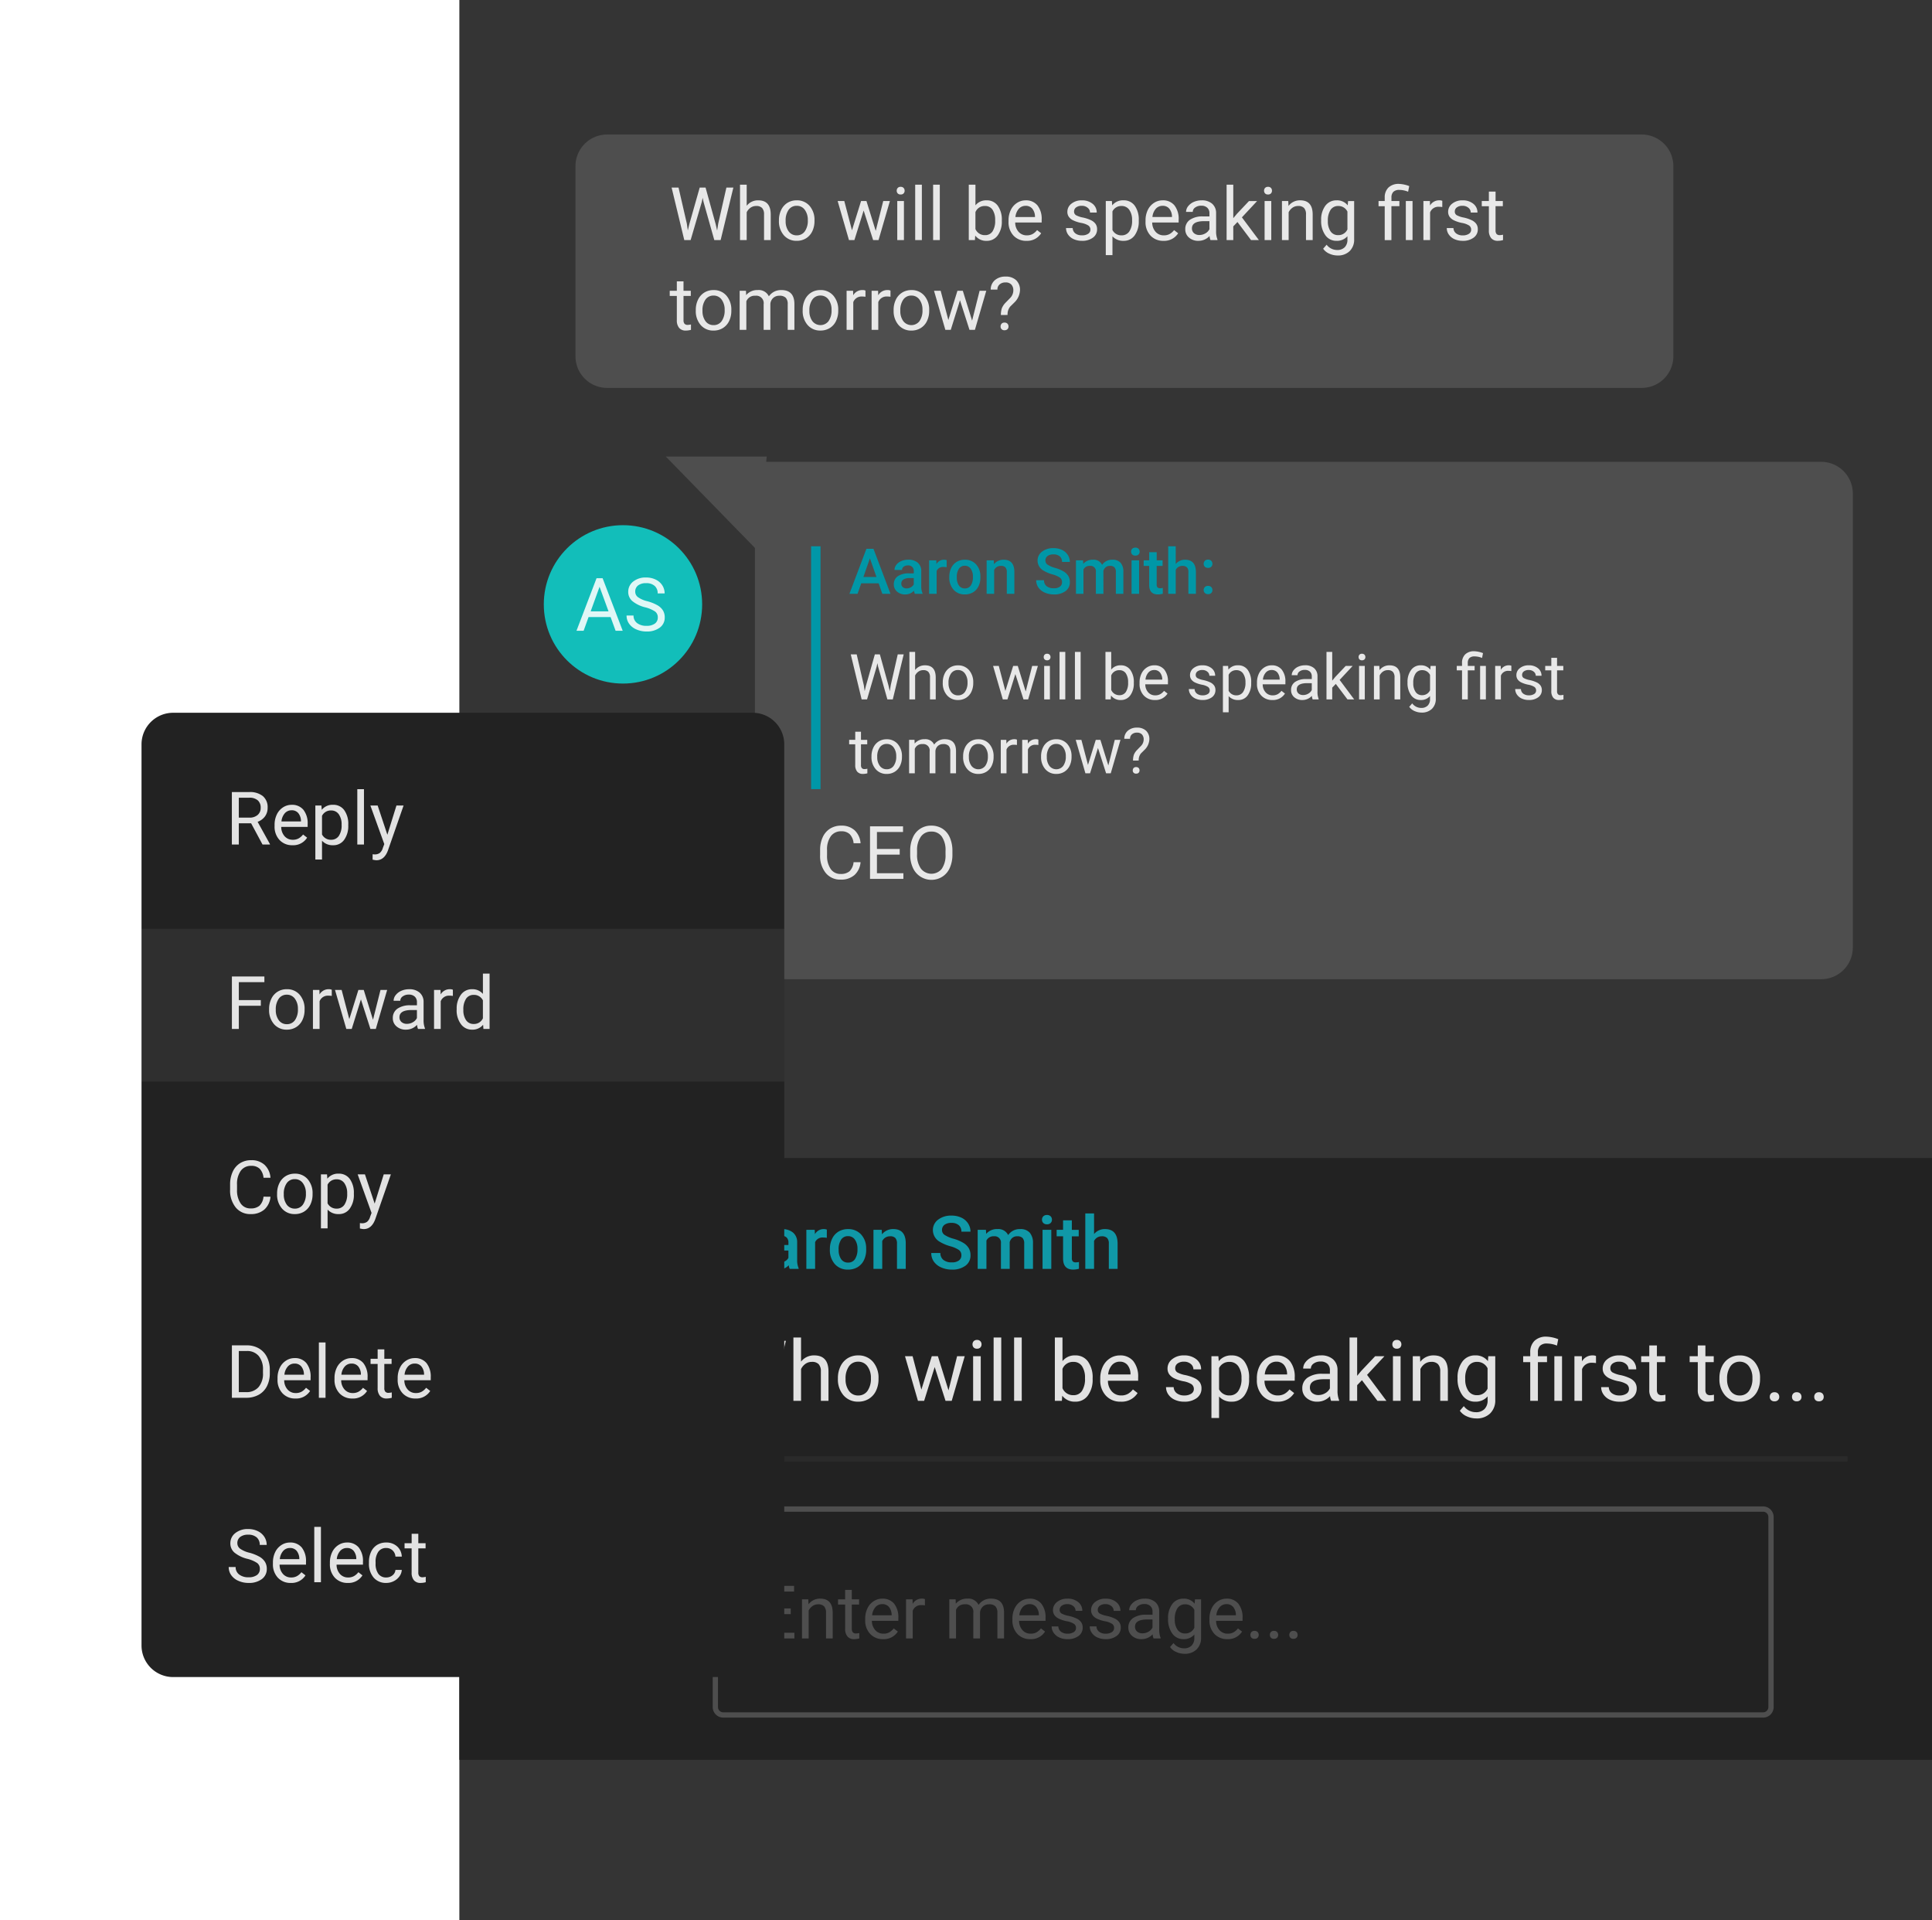
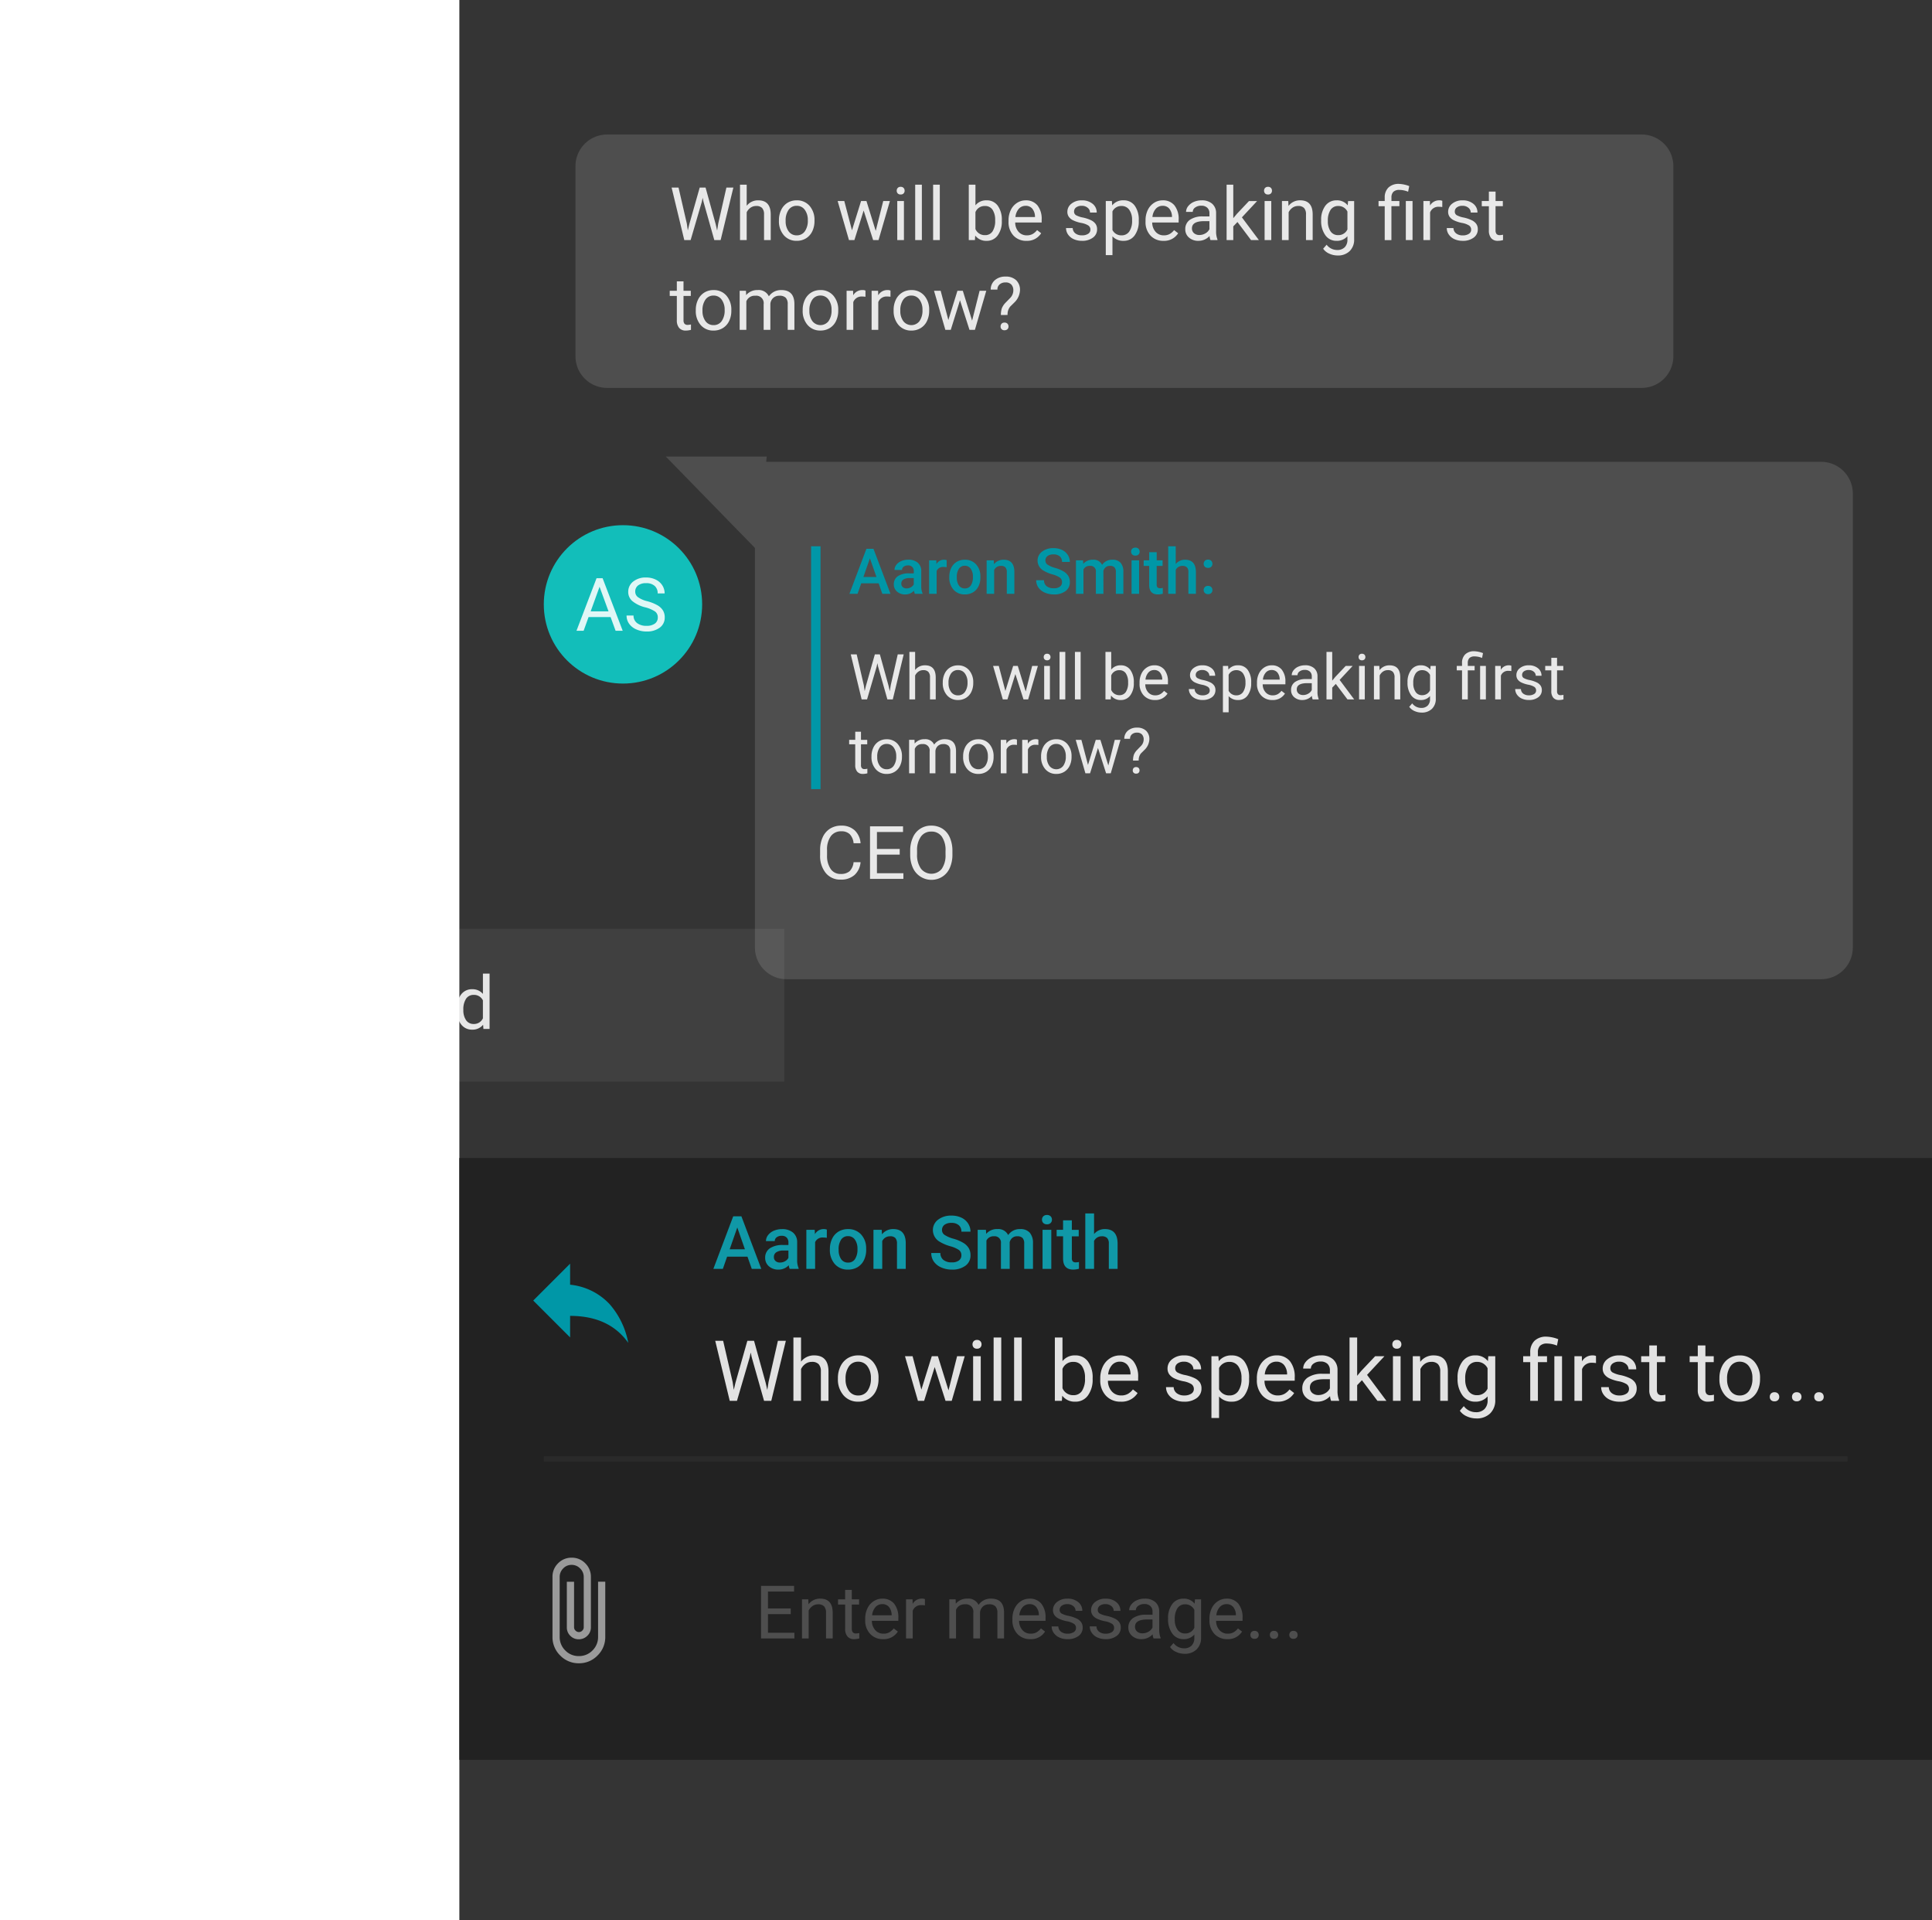
<svg xmlns="http://www.w3.org/2000/svg" width="314" height="312" fill="none">
  <g clip-path="url(#a)">
    <path fill="#343434" d="M314-13.966H79.804a5.147 5.147 0 0 0-5.147 5.147V320.82a5.145 5.145 0 0 0 5.147 5.147h229.049a5.143 5.143 0 0 0 3.639-1.508 5.143 5.143 0 0 0 1.508-3.639V-13.966Z" />
    <path fill="#222" d="M314 285.966H74.657v-48.898H314v48.898ZM74.657 237.068H314V188.17H74.657v48.898Z" />
    <path fill="#fff" fill-opacity=".87" d="m119.071 224.555.188 1.287.275-1.16 1.93-6.809h1.086l1.887 6.81.269 1.179.207-1.313 1.515-6.675h1.294l-2.37 9.757h-1.173l-2.011-7.11-.157-.744-.154.744-2.082 7.11h-1.172l-2.359-9.758h1.286l1.541 6.682Zm11.119-3.298a2.634 2.634 0 0 1 2.145-1.012c1.532 0 2.304.865 2.316 2.593v4.793h-1.237v-4.799a1.67 1.67 0 0 0-.359-1.159 1.44 1.44 0 0 0-1.093-.375 1.791 1.791 0 0 0-1.058.321 2.19 2.19 0 0 0-.711.845v5.167h-1.243v-10.294h1.24v3.92Zm5.992 2.686a4.265 4.265 0 0 1 .419-1.917 3.117 3.117 0 0 1 1.166-1.318 3.179 3.179 0 0 1 1.705-.462 3.067 3.067 0 0 1 2.396 1.029 3.95 3.95 0 0 1 .914 2.728v.086a4.325 4.325 0 0 1-.405 1.9 3.097 3.097 0 0 1-1.158 1.307 3.219 3.219 0 0 1-1.733.469 3.051 3.051 0 0 1-2.389-1.029 3.919 3.919 0 0 1-.915-2.708v-.085Zm1.247.147c-.035.69.162 1.372.559 1.937a1.78 1.78 0 0 0 1.498.731 1.785 1.785 0 0 0 1.501-.74c.405-.614.6-1.342.557-2.075a3.098 3.098 0 0 0-.567-1.934 1.797 1.797 0 0 0-1.504-.74 1.77 1.77 0 0 0-1.482.73 3.364 3.364 0 0 0-.562 2.087v.004Zm16.728 1.837 1.396-5.547h1.24l-2.114 7.251h-1.005l-1.762-5.495-1.716 5.495h-1.005l-2.105-7.251h1.234l1.427 5.428 1.689-5.428h.998l1.723 5.547Zm5.24 1.704h-1.239v-7.251h1.239v7.251Zm-1.339-9.179a.732.732 0 0 1 .184-.509.706.706 0 0 1 .546-.208.703.703 0 0 1 .55.208.734.734 0 0 1 .188.509.709.709 0 0 1-.188.503.732.732 0 0 1-.55.201.708.708 0 0 1-.546-.201.712.712 0 0 1-.184-.503Zm4.671 9.179h-1.24v-10.294h1.24v10.294Zm3.331 0h-1.242v-10.294h1.24l.002 10.294Zm11.521-3.545a4.311 4.311 0 0 1-.765 2.67 2.432 2.432 0 0 1-2.047 1.009 2.538 2.538 0 0 1-2.128-.972l-.061.838h-1.139v-10.294h1.24v3.841a2.497 2.497 0 0 1 2.071-.932 2.457 2.457 0 0 1 2.076.999c.543.804.808 1.765.754 2.734l-.001.107Zm-1.241-.143a3.36 3.36 0 0 0-.489-1.957 1.626 1.626 0 0 0-1.407-.687 1.825 1.825 0 0 0-1.763 1.14v3.133a1.86 1.86 0 0 0 1.775 1.14 1.612 1.612 0 0 0 1.388-.687 3.57 3.57 0 0 0 .496-2.082Zm5.807 3.822a3.163 3.163 0 0 1-2.402-.968 3.596 3.596 0 0 1-.925-2.591v-.228a4.348 4.348 0 0 1 .419-1.923c.254-.541.653-1 1.153-1.327a2.896 2.896 0 0 1 1.605-.479 2.715 2.715 0 0 1 2.199.931c.568.768.845 1.712.782 2.665v.514h-4.911c-.013.635.21 1.253.626 1.733a1.974 1.974 0 0 0 1.524.661c.389.013.774-.08 1.116-.268.309-.183.58-.424.797-.71l.758.59a3.045 3.045 0 0 1-2.741 1.4Zm-.154-6.501a1.67 1.67 0 0 0-.69.136 1.675 1.675 0 0 0-.571.411 2.655 2.655 0 0 0-.625 1.531h3.632v-.093c0-.532-.18-1.048-.509-1.465a1.578 1.578 0 0 0-1.233-.52h-.004Zm12.036 4.444a.923.923 0 0 0-.378-.781 3.666 3.666 0 0 0-1.32-.479 6.232 6.232 0 0 1-1.495-.482 2.129 2.129 0 0 1-.817-.67 1.6 1.6 0 0 1-.265-.925 1.872 1.872 0 0 1 .754-1.508 2.945 2.945 0 0 1 1.933-.617 3.035 3.035 0 0 1 2.001.637 2.019 2.019 0 0 1 .768 1.629h-1.25a1.127 1.127 0 0 0-.429-.877 1.625 1.625 0 0 0-1.09-.369 1.695 1.695 0 0 0-1.058.295.923.923 0 0 0-.382.772.742.742 0 0 0 .085.387.74.74 0 0 0 .27.29 4.37 4.37 0 0 0 1.287.436 6.724 6.724 0 0 1 1.505.496c.339.154.635.393.858.694.187.293.279.637.266.984a1.857 1.857 0 0 1-.772 1.559 3.26 3.26 0 0 1-2.017.587 3.652 3.652 0 0 1-1.545-.308 2.513 2.513 0 0 1-1.049-.858 2.076 2.076 0 0 1-.379-1.199h1.24a1.289 1.289 0 0 0 .499.988c.356.258.79.387 1.23.366.396.018.789-.08 1.129-.285a.879.879 0 0 0 .426-.762h-.005Zm8.981-1.622a4.342 4.342 0 0 1-.757 2.667 2.44 2.44 0 0 1-2.046 1.012 2.655 2.655 0 0 1-2.078-.837v3.491h-1.24v-10.037h1.129l.06.805a2.54 2.54 0 0 1 2.104-.938 2.465 2.465 0 0 1 2.067.984c.552.805.82 1.771.761 2.746v.107Zm-1.235-.143a3.22 3.22 0 0 0-.522-1.938 1.697 1.697 0 0 0-1.434-.707 1.824 1.824 0 0 0-1.69.998v3.465a1.824 1.824 0 0 0 1.702.992c.276.008.55-.052.797-.176.248-.123.461-.306.62-.531a3.502 3.502 0 0 0 .527-2.103Zm5.824 3.822a3.18 3.18 0 0 1-2.402-.968 3.577 3.577 0 0 1-.72-1.204 3.577 3.577 0 0 1-.205-1.387v-.228a4.345 4.345 0 0 1 .412-1.927 3.214 3.214 0 0 1 1.153-1.327 2.897 2.897 0 0 1 1.605-.48 2.73 2.73 0 0 1 2.199.932c.568.768.846 1.713.784 2.667v.515h-4.913c-.013.635.21 1.252.626 1.733a1.972 1.972 0 0 0 1.524.66c.389.013.774-.08 1.116-.267.309-.184.58-.425.797-.711l.758.59a3.052 3.052 0 0 1-2.734 1.402Zm-.154-6.501a1.667 1.667 0 0 0-.69.136 1.675 1.675 0 0 0-.571.411c-.367.43-.588.966-.629 1.531h3.632v-.093a2.367 2.367 0 0 0-.51-1.465 1.569 1.569 0 0 0-1.232-.52Zm8.893 6.367a2.569 2.569 0 0 1-.172-.764 2.75 2.75 0 0 1-2.066.898 2.557 2.557 0 0 1-1.756-.606 1.946 1.946 0 0 1-.686-1.539 2.04 2.04 0 0 1 .857-1.759 4.056 4.056 0 0 1 2.423-.626h1.206v-.57a1.401 1.401 0 0 0-.388-1.039 1.562 1.562 0 0 0-1.147-.385 1.81 1.81 0 0 0-1.115.336.989.989 0 0 0-.448.81h-1.247c.008-.383.143-.752.385-1.049a2.625 2.625 0 0 1 1.046-.801c.457-.2.952-.301 1.451-.295a2.865 2.865 0 0 1 1.963.626 2.26 2.26 0 0 1 .737 1.726v3.338c-.02.541.067 1.081.258 1.589v.11h-1.301Zm-2.059-.943c.389 0 .77-.105 1.106-.302.326-.179.59-.452.757-.784v-1.488h-.967c-1.52 0-2.279.444-2.279 1.334a1.131 1.131 0 0 0 .389.912c.281.226.635.342.996.328h-.002Zm7.072-2.414-.777.81v2.547h-1.239v-10.294h1.239v6.226l.663-.797 2.259-2.386h1.508l-2.821 3.029 3.15 4.222h-1.459l-2.523-3.357Zm6.28 3.357h-1.24v-7.251h1.24v7.251Zm-1.34-9.179a.737.737 0 0 1 .184-.509.7.7 0 0 1 .547-.208.698.698 0 0 1 .55.208.739.739 0 0 1 .188.509.713.713 0 0 1-.188.503.73.73 0 0 1-.55.201.706.706 0 0 1-.547-.201.716.716 0 0 1-.184-.503Zm4.497 1.928.04.912a2.642 2.642 0 0 1 2.171-1.046c1.533 0 2.305.865 2.317 2.593v4.792h-1.24v-4.799a1.67 1.67 0 0 0-.359-1.159 1.435 1.435 0 0 0-1.095-.375 1.795 1.795 0 0 0-1.059.321 2.187 2.187 0 0 0-.71.845v5.167h-1.24v-7.251h1.175Zm6.105 3.563a4.258 4.258 0 0 1 .784-2.698 2.506 2.506 0 0 1 2.078-1.002 2.495 2.495 0 0 1 2.071.938l.06-.804h1.132v7.083a2.96 2.96 0 0 1-.184 1.197 2.96 2.96 0 0 1-.65 1.021 3.083 3.083 0 0 1-2.242.811 3.729 3.729 0 0 1-1.535-.336 2.64 2.64 0 0 1-1.146-.917l.647-.747a2.43 2.43 0 0 0 1.95.985 1.89 1.89 0 0 0 1.411-.51 1.955 1.955 0 0 0 .506-1.434v-.623a2.547 2.547 0 0 1-2.03.858 2.476 2.476 0 0 1-2.059-1.029 4.482 4.482 0 0 1-.793-2.793Zm1.247.14a3.245 3.245 0 0 0 .502 1.927 1.63 1.63 0 0 0 1.408.7 1.817 1.817 0 0 0 1.718-1.062v-3.311a1.841 1.841 0 0 0-1.708-1.039 1.653 1.653 0 0 0-1.414.703 3.527 3.527 0 0 0-.506 2.085v-.003Zm10.563 3.548v-6.293h-1.147v-.958h1.147v-.617a2.512 2.512 0 0 1 .694-1.887 2.692 2.692 0 0 1 1.96-.677c.65.031 1.291.169 1.896.409l-.207 1.046a4.307 4.307 0 0 0-1.595-.336 1.561 1.561 0 0 0-1.149.359 1.458 1.458 0 0 0-.352 1.076v.629h1.481v.959h-1.481v6.29h-1.247Zm5.166 0h-1.246v-7.251h1.246v7.251Zm5.523-6.139a3.763 3.763 0 0 0-.61-.047 1.63 1.63 0 0 0-1.658 1.039v5.147h-1.239v-7.251h1.206l.019.838a1.933 1.933 0 0 1 1.73-.972c.188-.01.376.022.55.094l.002 1.152Zm5.362 4.216a.924.924 0 0 0-.378-.781 3.671 3.671 0 0 0-1.321-.479 6.239 6.239 0 0 1-1.494-.482 2.132 2.132 0 0 1-.818-.67 1.607 1.607 0 0 1-.265-.925 1.873 1.873 0 0 1 .754-1.508 2.947 2.947 0 0 1 1.927-.617 3.035 3.035 0 0 1 2.001.637 2.019 2.019 0 0 1 .768 1.629h-1.247a1.127 1.127 0 0 0-.429-.877 1.622 1.622 0 0 0-1.089-.369 1.696 1.696 0 0 0-1.059.295.91.91 0 0 0-.286.339.915.915 0 0 0-.096.433.742.742 0 0 0 .085.387.74.74 0 0 0 .27.29 4.38 4.38 0 0 0 1.287.436 6.69 6.69 0 0 1 1.505.496c.34.154.636.393.858.694.191.293.288.638.278.988a1.862 1.862 0 0 1-.777 1.558 3.265 3.265 0 0 1-2.018.587 3.66 3.66 0 0 1-1.544-.308 2.509 2.509 0 0 1-1.049-.858 2.06 2.06 0 0 1-.387-1.202h1.239c.005.191.052.38.137.551.087.17.211.32.362.437.356.258.791.387 1.231.366a2.01 2.01 0 0 0 1.129-.285.88.88 0 0 0 .426-.762Zm4.537-7.084v1.756h1.354v.958h-1.354v4.503c-.018.232.047.464.181.655a.76.76 0 0 0 .617.217c.198-.006.396-.034.59-.08v.998c-.31.087-.63.132-.951.133a1.54 1.54 0 0 1-1.254-.502 2.148 2.148 0 0 1-.422-1.427v-4.497h-1.32v-.958h1.32v-1.756h1.239Zm7.882 0v1.756h1.354v.958h-1.355v4.503c-.018.232.047.464.181.655a.76.76 0 0 0 .617.217 2.94 2.94 0 0 0 .59-.08v.998a3.55 3.55 0 0 1-.951.133 1.545 1.545 0 0 1-1.253-.502 2.157 2.157 0 0 1-.422-1.428v-4.496h-1.321v-.958h1.321v-1.756h1.239Zm2.279 5.319a4.278 4.278 0 0 1 .418-1.917c.255-.54.66-.996 1.166-1.313a3.174 3.174 0 0 1 1.706-.463 3.07 3.07 0 0 1 2.396 1.03c.636.762.963 1.736.914 2.728v.086a4.332 4.332 0 0 1-.406 1.9 3.078 3.078 0 0 1-1.156 1.302 3.216 3.216 0 0 1-1.733.469 3.054 3.054 0 0 1-2.389-1.029 3.923 3.923 0 0 1-.916-2.708v-.085Zm1.246.147c-.035.69.162 1.372.559 1.937a1.784 1.784 0 0 0 1.498.731 1.783 1.783 0 0 0 1.502-.74 3.401 3.401 0 0 0 .555-2.075 3.096 3.096 0 0 0-.566-1.933 1.805 1.805 0 0 0-1.504-.741 1.783 1.783 0 0 0-1.482.731 3.363 3.363 0 0 0-.562 2.086v.004Zm6.937 2.895a.775.775 0 0 1 .191-.536.736.736 0 0 1 .573-.214.74.74 0 0 1 .58.214.768.768 0 0 1 .197.536.705.705 0 0 1-.197.515.766.766 0 0 1-.58.208.748.748 0 0 1-.573-.208.73.73 0 0 1-.191-.519v.004Zm3.612 0a.776.776 0 0 1 .192-.536.727.727 0 0 1 .573-.214.742.742 0 0 1 .58.214.768.768 0 0 1 .197.536.714.714 0 0 1-.197.515.77.77 0 0 1-.58.208.755.755 0 0 1-.573-.208.727.727 0 0 1-.192-.519v.004Zm3.613 0a.77.77 0 0 1 .191-.536.727.727 0 0 1 .573-.214.742.742 0 0 1 .58.214.768.768 0 0 1 .197.536.714.714 0 0 1-.197.515.766.766 0 0 1-.58.208.743.743 0 0 1-.573-.208.73.73 0 0 1-.191-.519v.004Z" />
    <path fill="#1098A7" d="M121.482 204.197h-3.307l-.693 1.988h-1.542l3.226-8.538h1.331l3.23 8.538h-1.544l-.701-1.988Zm-2.891-1.196h2.476l-1.239-3.542-1.237 3.542Zm9.758 3.184a2.14 2.14 0 0 1-.161-.592 2.216 2.216 0 0 1-1.665.71 2.25 2.25 0 0 1-1.564-.547 1.761 1.761 0 0 1-.6-1.348 1.8 1.8 0 0 1 .753-1.557c.645-.4 1.398-.59 2.155-.543h.874v-.412a1.118 1.118 0 0 0-.275-.789 1.092 1.092 0 0 0-.839-.296 1.256 1.256 0 0 0-.798.244.754.754 0 0 0-.31.619h-1.429a1.59 1.59 0 0 1 .343-.977c.248-.315.573-.561.944-.713.42-.176.872-.264 1.328-.257a2.664 2.664 0 0 1 1.777.56 1.993 1.993 0 0 1 .678 1.57v2.862c-.019.467.063.934.24 1.367v.099h-1.451Zm-1.566-1.029c.278 0 .552-.07.795-.205.236-.126.431-.318.56-.552v-1.193h-.772a2.093 2.093 0 0 0-1.191.275.891.891 0 0 0-.399.78.84.84 0 0 0 .273.654c.206.169.468.256.734.241Zm7.595-4.018a3.643 3.643 0 0 0-.581-.047 1.303 1.303 0 0 0-1.319.751v4.343h-1.426v-6.348h1.361l.035.709a1.61 1.61 0 0 1 1.431-.827c.172-.004.343.025.504.086l-.005 1.333Zm.501 1.815a3.735 3.735 0 0 1 .37-1.679 2.697 2.697 0 0 1 1.038-1.15 2.917 2.917 0 0 1 1.536-.401 2.783 2.783 0 0 1 2.085.827 3.25 3.25 0 0 1 .864 2.193l.006.335a3.767 3.767 0 0 1-.36 1.677 2.667 2.667 0 0 1-1.029 1.144 2.954 2.954 0 0 1-1.551.404 2.75 2.75 0 0 1-2.156-.895 3.421 3.421 0 0 1-.806-2.384l.003-.071Zm1.425.124a2.56 2.56 0 0 0 .405 1.534 1.317 1.317 0 0 0 1.126.554c.22.009.438-.038.634-.137a1.29 1.29 0 0 0 .489-.426c.3-.495.44-1.07.402-1.648a2.518 2.518 0 0 0-.414-1.524 1.33 1.33 0 0 0-1.126-.564 1.31 1.31 0 0 0-1.109.554 2.785 2.785 0 0 0-.411 1.657h.004Zm6.999-3.24.041.732a2.295 2.295 0 0 1 1.847-.85c1.322 0 1.995.757 2.018 2.27v4.196h-1.426v-4.111a1.31 1.31 0 0 0-.257-.894 1.088 1.088 0 0 0-.854-.29 1.383 1.383 0 0 0-.76.198 1.385 1.385 0 0 0-.527.582v4.515h-1.425v-6.348h1.343Zm12.948 4.149a1.037 1.037 0 0 0-.396-.868 4.77 4.77 0 0 0-1.428-.616 6.854 6.854 0 0 1-1.642-.692 2.193 2.193 0 0 1-1.167-1.912 2.088 2.088 0 0 1 .842-1.701 3.41 3.41 0 0 1 2.184-.668 3.677 3.677 0 0 1 1.59.329c.446.202.826.526 1.096.935.264.399.403.867.399 1.346h-1.478a1.322 1.322 0 0 0-.42-1.047 1.732 1.732 0 0 0-1.201-.378c-.4-.025-.797.084-1.129.31a1.035 1.035 0 0 0-.401.869.933.933 0 0 0 .434.783c.442.277.925.482 1.431.61a6.57 6.57 0 0 1 1.601.674c.362.212.666.51.885.868.194.35.291.746.281 1.146a2.022 2.022 0 0 1-.815 1.696 3.552 3.552 0 0 1-2.221.633 4.175 4.175 0 0 1-1.704-.344 2.856 2.856 0 0 1-1.208-.943 2.37 2.37 0 0 1-.429-1.408h1.483a1.386 1.386 0 0 0 .485 1.119c.396.29.882.433 1.373.403.413.029.824-.082 1.165-.318a1.004 1.004 0 0 0 .39-.826Zm3.988-4.149.041.662a2.28 2.28 0 0 1 1.83-.78 1.762 1.762 0 0 1 1.741.976 2.252 2.252 0 0 1 1.948-.974 1.981 1.981 0 0 1 1.563.581 2.56 2.56 0 0 1 .525 1.716v4.167h-1.426v-4.128a1.26 1.26 0 0 0-.264-.885 1.175 1.175 0 0 0-.408-.232 1.167 1.167 0 0 0-.466-.05 1.185 1.185 0 0 0-.795.258c-.208.18-.357.419-.429.686l.005 4.351h-1.426v-4.175a1.014 1.014 0 0 0-.689-1.077 1.017 1.017 0 0 0-.455-.044 1.253 1.253 0 0 0-1.213.698v4.598h-1.422v-6.348h1.34Zm10.625 6.348h-1.424v-6.348h1.424v6.348Zm-1.512-7.993a.75.75 0 0 1 .209-.545.785.785 0 0 1 .595-.217.797.797 0 0 1 .6.217.75.75 0 0 1 .211.545.736.736 0 0 1-.211.537.818.818 0 0 1-.6.214.805.805 0 0 1-.595-.214.743.743 0 0 1-.209-.537Zm4.85.106v1.544h1.12v1.055h-1.12v3.542a.78.78 0 0 0 .143.525.673.673 0 0 0 .515.162c.168 0 .335-.02.498-.059v1.1a3.545 3.545 0 0 1-.939.135c-1.094 0-1.641-.604-1.641-1.812v-3.595h-1.045v-1.058h1.044v-1.544l1.425.005Zm3.612 2.23a2.234 2.234 0 0 1 1.765-.809c1.353 0 2.04.772 2.059 2.317v4.149h-1.425v-4.093a1.252 1.252 0 0 0-.285-.929 1.162 1.162 0 0 0-.836-.273 1.37 1.37 0 0 0-1.278.763v4.532h-1.425v-9.008h1.425v3.351Z" />
-     <path fill="#fff" fill-opacity=".2" d="M117.55 245.646a.86.86 0 0 0-.858.858v30.883a.86.86 0 0 0 .858.858h168.999a.86.86 0 0 0 .858-.858v-30.883a.86.86 0 0 0-.858-.858H117.55Zm0-.858h168.999a1.715 1.715 0 0 1 1.716 1.716v30.883a1.715 1.715 0 0 1-1.716 1.716H117.55a1.715 1.715 0 0 1-1.716-1.716v-30.883a1.715 1.715 0 0 1 1.716-1.716Z" />
    <path fill="#fff" fill-opacity=".54" d="M97.203 257.023h1.169v8.944a4.154 4.154 0 0 1-1.26 3.047 4.143 4.143 0 0 1-3.03 1.259 4.127 4.127 0 0 1-3.03-1.259 4.151 4.151 0 0 1-1.259-3.047v-9.711a3.022 3.022 0 0 1 .913-2.231 3.005 3.005 0 0 1 2.208-.909 3.004 3.004 0 0 1 2.208.913 3.036 3.036 0 0 1 .913 2.23v8.177a1.837 1.837 0 0 1-.583 1.373 1.926 1.926 0 0 1-1.388.566 1.865 1.865 0 0 1-1.373-.566 1.86 1.86 0 0 1-.566-1.373v-7.41h1.177v7.41a.73.73 0 0 0 .237.53.762.762 0 0 0 .846.175.768.768 0 0 0 .25-.175.738.738 0 0 0 .237-.53v-8.18a1.892 1.892 0 0 0-.584-1.387 1.892 1.892 0 0 0-1.388-.585 1.833 1.833 0 0 0-1.372.585 1.92 1.92 0 0 0-.566 1.387v9.711a3.032 3.032 0 0 0 .912 2.226 3.005 3.005 0 0 0 2.209.913 3.023 3.023 0 0 0 2.209-.913 3.03 3.03 0 0 0 .911-2.226v-8.944Z" />
    <path fill="#fff" fill-opacity=".2" d="M128.514 262.289h-3.7v3.026h4.299v.92h-5.425v-8.538h5.366v.92h-4.24v2.751h3.7v.921Zm2.856-2.402.035.798a2.323 2.323 0 0 1 1.9-.915c1.342 0 2.018.757 2.029 2.27v4.195h-1.084v-4.199a1.451 1.451 0 0 0-.315-1.014 1.254 1.254 0 0 0-.959-.329 1.57 1.57 0 0 0-.926.282 1.9 1.9 0 0 0-.622.738v4.522h-1.084v-6.348h1.026Zm7.072-1.537v1.537h1.185v.839h-1.185v3.94a.889.889 0 0 0 .159.572.655.655 0 0 0 .54.191c.173-.007.346-.03.514-.071v.877c-.27.076-.549.116-.83.118a1.363 1.363 0 0 1-1.096-.44 1.888 1.888 0 0 1-.37-1.25v-3.935h-1.157v-.841h1.156v-1.533l1.084-.004Zm5.085 8.003a2.78 2.78 0 0 1-2.099-.848 3.14 3.14 0 0 1-.809-2.266v-.199a3.816 3.816 0 0 1 .36-1.686 2.81 2.81 0 0 1 1.009-1.162 2.54 2.54 0 0 1 1.404-.419 2.373 2.373 0 0 1 1.924.815 3.53 3.53 0 0 1 .686 2.334v.451h-4.299c-.01.556.185 1.096.548 1.516a1.733 1.733 0 0 0 1.335.574c.34.011.676-.069.974-.234.27-.161.507-.372.697-.622l.662.515a2.675 2.675 0 0 1-2.392 1.231Zm-.135-5.689a1.465 1.465 0 0 0-1.102.478 2.319 2.319 0 0 0-.548 1.34h3.174v-.086a2.06 2.06 0 0 0-.446-1.281 1.357 1.357 0 0 0-1.078-.451Zm6.932.199a3.295 3.295 0 0 0-.534-.041 1.434 1.434 0 0 0-1.448.909v4.504h-1.085v-6.348h1.055l.018.733a1.694 1.694 0 0 1 1.513-.851c.165-.007.33.022.482.086l-.001 1.008Zm4.99-.976.029.703a2.349 2.349 0 0 1 1.882-.821 1.82 1.82 0 0 1 1.067.224c.324.183.584.461.745.796.214-.307.496-.559.824-.738a2.425 2.425 0 0 1 1.201-.282c1.392 0 2.1.737 2.123 2.211v4.255H162.1v-4.187a1.461 1.461 0 0 0-.311-1.018 1.367 1.367 0 0 0-1.044-.337 1.443 1.443 0 0 0-1.003.361 1.463 1.463 0 0 0-.463.97v4.211h-1.091v-4.158a1.21 1.21 0 0 0-1.355-1.384 1.454 1.454 0 0 0-1.458.91v4.632h-1.087v-6.348h1.026Zm12.139 6.466a2.775 2.775 0 0 1-2.099-.848 3.149 3.149 0 0 1-.809-2.266v-.199a3.803 3.803 0 0 1 .361-1.686 2.808 2.808 0 0 1 1.008-1.162c.417-.275.906-.42 1.405-.419a2.373 2.373 0 0 1 1.923.815c.499.672.742 1.499.686 2.334v.451h-4.298c-.01.556.185 1.096.548 1.516a1.723 1.723 0 0 0 1.334.574c.34.011.676-.069.973-.234.271-.161.507-.372.698-.622l.662.515a2.657 2.657 0 0 1-2.392 1.231Zm-.134-5.689a1.47 1.47 0 0 0-1.103.478 2.336 2.336 0 0 0-.551 1.34h3.178v-.086a2.06 2.06 0 0 0-.446-1.281 1.359 1.359 0 0 0-1.078-.451Zm7.559 3.888a.788.788 0 0 0-.331-.686 3.188 3.188 0 0 0-1.155-.42 5.462 5.462 0 0 1-1.308-.422 1.854 1.854 0 0 1-.715-.587 1.406 1.406 0 0 1-.232-.809 1.651 1.651 0 0 1 .659-1.312 2.575 2.575 0 0 1 1.687-.543 2.645 2.645 0 0 1 1.75.557 1.774 1.774 0 0 1 .672 1.424h-1.092a.996.996 0 0 0-.378-.772 1.42 1.42 0 0 0-.952-.318 1.49 1.49 0 0 0-.927.257.826.826 0 0 0-.335.675.652.652 0 0 0 .311.592c.353.184.732.313 1.123.381.455.091.896.237 1.317.434.297.135.554.345.748.607.168.257.253.558.243.865a1.614 1.614 0 0 1-.679 1.365 2.842 2.842 0 0 1-1.765.514 3.178 3.178 0 0 1-1.349-.269 2.202 2.202 0 0 1-.918-.753 1.825 1.825 0 0 1-.331-1.047h1.085c.004.167.045.332.12.482.077.15.185.281.317.383a1.69 1.69 0 0 0 1.074.313c.347.017.691-.07.988-.25a.77.77 0 0 0 .372-.661h.001Zm6.193 0a.788.788 0 0 0-.331-.686 3.186 3.186 0 0 0-1.156-.42 5.469 5.469 0 0 1-1.307-.422 1.854 1.854 0 0 1-.715-.587 1.406 1.406 0 0 1-.232-.809 1.651 1.651 0 0 1 .659-1.312 2.583 2.583 0 0 1 1.686-.54 2.645 2.645 0 0 1 1.75.557 1.785 1.785 0 0 1 .672 1.425h-1.091a.973.973 0 0 0-.378-.772 1.415 1.415 0 0 0-.953-.323 1.484 1.484 0 0 0-.927.258.81.81 0 0 0-.334.674.655.655 0 0 0 .31.592c.353.184.732.313 1.123.381.455.092.896.237 1.317.434.297.135.554.345.748.607.168.257.253.559.243.865a1.614 1.614 0 0 1-.68 1.363 2.85 2.85 0 0 1-1.765.515 3.194 3.194 0 0 1-1.349-.27 2.195 2.195 0 0 1-.918-.753 1.822 1.822 0 0 1-.331-1.046h1.089a1.128 1.128 0 0 0 .429.864 1.69 1.69 0 0 0 1.08.316c.347.017.691-.07.988-.25a.759.759 0 0 0 .273-.281.757.757 0 0 0 .099-.38h.001Zm6.414 1.683a2.291 2.291 0 0 1-.152-.668 2.417 2.417 0 0 1-1.806.786 2.244 2.244 0 0 1-1.539-.531 1.719 1.719 0 0 1-.601-1.346c-.012-.299.05-.597.181-.866a1.8 1.8 0 0 1 .573-.673 3.554 3.554 0 0 1 2.119-.549h1.056v-.498a1.22 1.22 0 0 0-.344-.906 1.366 1.366 0 0 0-1.002-.337 1.584 1.584 0 0 0-.974.293.853.853 0 0 0-.285.306.853.853 0 0 0-.108.404h-1.084c.007-.335.126-.658.338-.918.24-.307.555-.548.914-.701.4-.175.833-.263 1.27-.257a2.505 2.505 0 0 1 1.715.548c.21.191.376.424.487.685.111.26.165.542.159.825v2.916a3.56 3.56 0 0 0 .223 1.39v.097h-1.14Zm-1.801-.827c.34 0 .674-.091.968-.264.285-.156.516-.396.662-.686v-1.302h-.85c-1.329 0-1.994.389-1.994 1.167a.998.998 0 0 0 .343.798c.247.198.557.3.873.287h-.002Zm4.158-2.402a3.725 3.725 0 0 1 .686-2.36 2.183 2.183 0 0 1 1.819-.873 2.174 2.174 0 0 1 1.812.821l.053-.704h.992v6.192c.019.357-.036.714-.161 1.048-.126.334-.32.638-.569.894a2.683 2.683 0 0 1-1.962.709 3.257 3.257 0 0 1-1.343-.293 2.33 2.33 0 0 1-1.003-.804l.56-.65a2.121 2.121 0 0 0 1.706.858 1.646 1.646 0 0 0 1.234-.447 1.704 1.704 0 0 0 .446-1.248v-.547a2.234 2.234 0 0 1-1.776.751 2.164 2.164 0 0 1-1.802-.898 3.926 3.926 0 0 1-.691-2.445l-.001-.004Zm1.09.124a2.854 2.854 0 0 0 .44 1.685 1.434 1.434 0 0 0 1.232.613 1.588 1.588 0 0 0 1.508-.933v-2.892a1.611 1.611 0 0 0-1.499-.91 1.452 1.452 0 0 0-1.237.616 3.1 3.1 0 0 0-.442 1.824l-.002-.003Zm8.544 3.223a2.777 2.777 0 0 1-2.099-.848 3.14 3.14 0 0 1-.809-2.266v-.199a3.802 3.802 0 0 1 .36-1.686c.22-.473.568-.875 1.004-1.162.416-.275.905-.42 1.404-.419a2.373 2.373 0 0 1 1.923.815c.499.672.742 1.499.686 2.334v.451h-4.297c-.01.556.185 1.096.549 1.516a1.723 1.723 0 0 0 1.334.574c.339.012.676-.068.974-.231.27-.16.507-.371.698-.622l.662.515a2.667 2.667 0 0 1-2.389 1.228Zm-.135-5.689a1.47 1.47 0 0 0-.603.12c-.19.083-.36.205-.499.358a2.33 2.33 0 0 0-.552 1.34h3.178v-.086a2.06 2.06 0 0 0-.446-1.281 1.36 1.36 0 0 0-1.081-.451h.003Zm3.884 5.002a.684.684 0 0 1 .168-.469.64.64 0 0 1 .501-.188.66.66 0 0 1 .507.188.666.666 0 0 1 .171.469.634.634 0 0 1-.171.452.655.655 0 0 1-.507.181.641.641 0 0 1-.501-.181.65.65 0 0 1-.168-.452Zm3.162 0a.678.678 0 0 1 .167-.469.64.64 0 0 1 .501-.188.657.657 0 0 1 .507.188.666.666 0 0 1 .171.469.63.63 0 0 1-.171.452.66.66 0 0 1-.507.181.634.634 0 0 1-.501-.181.644.644 0 0 1-.167-.452Zm3.161 0a.678.678 0 0 1 .167-.469.64.64 0 0 1 .501-.188.657.657 0 0 1 .507.188.667.667 0 0 1 .172.469.63.63 0 0 1-.172.452.66.66 0 0 1-.507.181.634.634 0 0 1-.501-.181.648.648 0 0 1-.168-.452h.001Z" />
    <path stroke="#707070" stroke-width=".858" d="M88.382 237.068h211.892" opacity=".1" />
    <path fill="#0097A7" d="M92.658 208.759a10.15 10.15 0 0 1 6.454 3.197 13.182 13.182 0 0 1 2.996 6.253c-2.064-2.923-5.214-4.384-9.45-4.384v3.498l-5.992-5.991 5.992-5.991v3.418Z" />
    <path fill="#12BEBA" d="M101.25 111.075c7.107 0 12.868-5.761 12.868-12.868 0-7.106-5.761-12.867-12.868-12.867-7.106 0-12.868 5.761-12.868 12.867 0 7.107 5.762 12.868 12.868 12.868Z" />
    <path fill="#fff" fill-opacity=".87" d="M99.236 100.267h-3.578l-.803 2.23h-1.161l3.26-8.538h.986l3.266 8.538h-1.156l-.814-2.23Zm-3.237-.925h2.903l-1.458-3.993-1.445 3.993Zm8.873-.651a5.298 5.298 0 0 1-2.109-1.024 1.952 1.952 0 0 1-.66-1.498 2.076 2.076 0 0 1 .807-1.669 3.205 3.205 0 0 1 2.096-.66 3.504 3.504 0 0 1 1.57.344c.436.205.806.53 1.067.936.249.39.381.844.378 1.307h-1.132a1.56 1.56 0 0 0-.491-1.222 2.005 2.005 0 0 0-1.39-.444 2.056 2.056 0 0 0-1.299.367 1.229 1.229 0 0 0-.468 1.02 1.103 1.103 0 0 0 .443.885c.455.315.967.539 1.507.66.582.148 1.141.37 1.665.662.362.203.668.492.892.841.199.343.3.735.289 1.132a1.995 1.995 0 0 1-.809 1.662 3.454 3.454 0 0 1-2.163.625 4.015 4.015 0 0 1-1.642-.338 2.759 2.759 0 0 1-1.175-.923 2.25 2.25 0 0 1-.414-1.332h1.132a1.48 1.48 0 0 0 .573 1.223c.443.318.982.476 1.528.448a2.21 2.21 0 0 0 1.366-.363 1.19 1.19 0 0 0 .475-.991 1.15 1.15 0 0 0-.44-.97 5.087 5.087 0 0 0-1.595-.678h-.001Z" />
    <g filter="url(#b)">
      <path fill="#4E4E4E" d="M122.697 74.187h173.288a5.148 5.148 0 0 1 5.147 5.147v73.776a5.147 5.147 0 0 1-5.147 5.148H127.844a5.151 5.151 0 0 1-5.147-5.148V74.187Z" />
    </g>
    <path fill="#fff" fill-opacity=".87" d="M139.863 140.107a3.142 3.142 0 0 1-1 2.091 3.28 3.28 0 0 1-2.237.736 3.006 3.006 0 0 1-2.426-1.085 4.36 4.36 0 0 1-.911-2.903v-.821a4.85 4.85 0 0 1 .428-2.093 3.174 3.174 0 0 1 1.201-1.388 3.353 3.353 0 0 1 1.807-.483 3.087 3.087 0 0 1 2.182.763c.569.556.911 1.304.956 2.098h-1.132a2.455 2.455 0 0 0-.637-1.482 1.923 1.923 0 0 0-1.372-.459 2.02 2.02 0 0 0-1.692.798 3.654 3.654 0 0 0-.612 2.272v.827c-.041.78.162 1.553.58 2.213a1.878 1.878 0 0 0 1.625.822 2.17 2.17 0 0 0 1.44-.429c.389-.4.625-.924.665-1.481l1.135.004Zm6.363-1.237h-3.701v3.026h4.299v.92H141.4v-8.538h5.366v.921h-4.241v2.75h3.7l.001.921Zm8.567-.047a5.278 5.278 0 0 1-.422 2.19 3.2 3.2 0 0 1-2.517 1.923 3.3 3.3 0 0 1-3.483-1.911 5.053 5.053 0 0 1-.443-2.126v-.615a5.214 5.214 0 0 1 .429-2.176 3.167 3.167 0 0 1 3.002-1.947 3.31 3.31 0 0 1 1.81.495c.534.349.953.849 1.201 1.437.294.692.437 1.439.422 2.191l.001.539Zm-1.12-.553a3.827 3.827 0 0 0-.61-2.331 2.009 2.009 0 0 0-1.706-.812 1.988 1.988 0 0 0-1.68.812 3.737 3.737 0 0 0-.63 2.254v.628a3.823 3.823 0 0 0 .618 2.316 2.165 2.165 0 0 0 3.393.047 3.82 3.82 0 0 0 .616-2.279l-.001-.635Z" />
    <path fill="#4E4E4E" d="M124.613 74.187H108.21l14.927 15.301 1.475-15.3h.001Z" />
    <path fill="#fff" fill-opacity=".87" d="m140.393 111.342.14.966.206-.87 1.448-5.107h.814l1.413 5.107.201.884.156-.989 1.136-5.002h.97l-1.775 7.318h-.879l-1.508-5.333-.118-.558-.116.558-1.561 5.333h-.879l-1.77-7.318h.965l1.157 5.011Zm8.339-2.473a1.966 1.966 0 0 1 1.608-.759c1.15 0 1.729.649 1.739 1.946v3.593h-.93v-3.603a1.256 1.256 0 0 0-.268-.87 1.09 1.09 0 0 0-.822-.281 1.338 1.338 0 0 0-.794.241c-.229.162-.413.38-.533.633v3.88h-.93v-7.72h.93v2.94Zm4.493 2.011c-.008-.496.1-.987.314-1.434.192-.405.495-.747.875-.985a2.38 2.38 0 0 1 1.279-.343 2.298 2.298 0 0 1 1.798.772c.477.571.723 1.302.686 2.046v.054c.008.492-.096.979-.304 1.425a2.315 2.315 0 0 1-.871.983c-.391.238-.841.36-1.299.352a2.29 2.29 0 0 1-1.792-.772 2.944 2.944 0 0 1-.687-2.036l.001-.062Zm.935.111a2.329 2.329 0 0 0 .42 1.452 1.339 1.339 0 0 0 1.124.548 1.331 1.331 0 0 0 1.126-.555c.303-.459.45-1.005.417-1.555a2.331 2.331 0 0 0-.429-1.45 1.348 1.348 0 0 0-1.128-.555 1.332 1.332 0 0 0-1.111.548 2.527 2.527 0 0 0-.419 1.566v.001Zm12.543 1.377 1.049-4.158h.93l-1.583 5.439h-.754l-1.322-4.117-1.287 4.117h-.754l-1.579-5.439h.925l1.071 4.072 1.267-4.072h.75l1.287 4.158Zm3.934 1.281h-.931v-5.439h.93l.001 5.439Zm-1.005-6.881a.55.55 0 0 1 .138-.381.513.513 0 0 1 .41-.157.546.546 0 0 1 .412.157.556.556 0 0 1 .141.381.535.535 0 0 1-.141.377.555.555 0 0 1-.412.151.538.538 0 0 1-.41-.151.534.534 0 0 1-.138-.377Zm3.505 6.881h-.932v-7.72h.932v7.72Zm2.496 0h-.929v-7.72h.929v7.72Zm8.641-2.659a3.232 3.232 0 0 1-.573 2.003 1.839 1.839 0 0 1-1.538.757 1.902 1.902 0 0 1-1.593-.73l-.046.629h-.858v-7.72h.934v2.879a1.883 1.883 0 0 1 1.554-.698 1.833 1.833 0 0 1 1.555.749c.408.604.606 1.324.566 2.051l-.001.08Zm-.928-.106a2.509 2.509 0 0 0-.368-1.467 1.211 1.211 0 0 0-1.055-.515 1.37 1.37 0 0 0-1.322.858v2.345a1.402 1.402 0 0 0 1.333.858 1.203 1.203 0 0 0 1.04-.515 2.673 2.673 0 0 0 .372-1.564Zm4.358 2.866a2.379 2.379 0 0 1-1.802-.727 2.697 2.697 0 0 1-.694-1.943v-.172a3.25 3.25 0 0 1 .309-1.445c.189-.406.489-.75.865-.995a2.17 2.17 0 0 1 1.201-.36 2.035 2.035 0 0 1 1.648.699c.427.576.636 1.285.589 2v.387h-3.681c-.01.477.156.94.466 1.301a1.477 1.477 0 0 0 1.144.495c.292.011.582-.058.838-.199a2.11 2.11 0 0 0 .601-.532l.568.442a2.293 2.293 0 0 1-2.053 1.049h.001Zm-.116-4.876a1.225 1.225 0 0 0-.944.41 1.989 1.989 0 0 0-.473 1.148h2.725v-.07c0-.399-.135-.785-.382-1.098a1.158 1.158 0 0 0-.927-.39h.001Zm9.026 3.332a.689.689 0 0 0-.284-.586 2.755 2.755 0 0 0-.99-.359 4.706 4.706 0 0 1-1.121-.362 1.593 1.593 0 0 1-.613-.503 1.196 1.196 0 0 1-.199-.694 1.415 1.415 0 0 1 .566-1.13 2.21 2.21 0 0 1 1.445-.463 2.28 2.28 0 0 1 1.501.478c.183.146.331.331.431.543.099.212.149.444.144.679h-.937a.854.854 0 0 0-.325-.659 1.21 1.21 0 0 0-.816-.276 1.27 1.27 0 0 0-.795.221.702.702 0 0 0-.286.578.571.571 0 0 0 .267.508c.302.159.626.268.962.327.39.079.768.204 1.128.372.254.116.475.295.641.52.143.22.216.479.209.741a1.41 1.41 0 0 1-.581 1.165c-.442.31-.974.464-1.514.44a2.738 2.738 0 0 1-1.156-.231 1.885 1.885 0 0 1-.787-.646 1.56 1.56 0 0 1-.284-.898h.935a.945.945 0 0 0 .375.741c.266.193.591.29.922.274a1.49 1.49 0 0 0 .847-.209.65.65 0 0 0 .315-.571Zm6.736-1.216a3.264 3.264 0 0 1-.568 2 1.813 1.813 0 0 1-1.538.76 1.998 1.998 0 0 1-1.558-.628v2.619h-.931v-7.531h.85l.045.601a1.906 1.906 0 0 1 1.579-.704 1.862 1.862 0 0 1 1.551.739c.413.604.614 1.328.57 2.059v.085Zm-.93-.106a2.41 2.41 0 0 0-.392-1.452 1.267 1.267 0 0 0-1.076-.533 1.368 1.368 0 0 0-1.267.749v2.599a1.376 1.376 0 0 0 1.277.743 1.26 1.26 0 0 0 1.063-.53c.295-.47.433-1.022.395-1.576Zm4.368 2.866a2.388 2.388 0 0 1-1.801-.727 2.693 2.693 0 0 1-.694-1.943v-.172c-.01-.499.096-.993.309-1.445a2.4 2.4 0 0 1 .864-.995 2.172 2.172 0 0 1 1.201-.36 2.039 2.039 0 0 1 1.649.699c.429.575.639 1.286.594 2.002v.387h-3.689c-.009.476.158.939.47 1.299a1.473 1.473 0 0 0 1.144.495c.291.011.581-.058.838-.199.232-.137.436-.318.6-.532l.568.442a2.286 2.286 0 0 1-2.053 1.049Zm-.115-4.876a1.225 1.225 0 0 0-.944.41 1.989 1.989 0 0 0-.473 1.148h2.725v-.07a1.778 1.778 0 0 0-.382-1.098 1.175 1.175 0 0 0-.926-.39Zm6.669 4.775a1.94 1.94 0 0 1-.13-.573 2.075 2.075 0 0 1-1.544.674 1.92 1.92 0 0 1-1.319-.455 1.458 1.458 0 0 1-.515-1.154 1.527 1.527 0 0 1 .641-1.323 3.05 3.05 0 0 1 1.817-.47h.907v-.429a1.045 1.045 0 0 0-.291-.776 1.18 1.18 0 0 0-.858-.289 1.354 1.354 0 0 0-.835.251.741.741 0 0 0-.337.608h-.939c.005-.287.108-.563.289-.786a1.98 1.98 0 0 1 .784-.601c.344-.15.715-.225 1.089-.221a2.152 2.152 0 0 1 1.473.47 1.69 1.69 0 0 1 .553 1.3v2.503c-.018.406.046.81.187 1.191v.08h-.972Zm-1.544-.708c.292 0 .578-.078.83-.227.245-.134.443-.339.568-.588v-1.116h-.729c-1.14 0-1.709.334-1.709 1.001a.855.855 0 0 0 .291.686c.212.169.478.256.75.244h-.001Zm5.304-1.81-.583.608v1.91h-.93v-7.72h.93v4.669l.498-.601 1.694-1.787h1.131l-2.116 2.273 2.362 3.166h-1.091l-1.895-2.518Zm4.71 2.518h-.93v-5.439h.93v5.439Zm-1.005-6.881a.55.55 0 0 1 .138-.381.513.513 0 0 1 .41-.157.546.546 0 0 1 .412.157.55.55 0 0 1 .14.381.53.53 0 0 1-.14.377.542.542 0 0 1-.412.151.535.535 0 0 1-.41-.151.534.534 0 0 1-.138-.377Zm3.373 1.442.03.687a1.978 1.978 0 0 1 1.63-.784c1.149 0 1.728.648 1.739 1.945v3.591h-.93v-3.603a1.261 1.261 0 0 0-.269-.87 1.083 1.083 0 0 0-.822-.281 1.342 1.342 0 0 0-.794.241c-.229.162-.412.38-.533.633v3.88h-.931v-5.439h.88Zm4.579 2.674a3.19 3.19 0 0 1 .589-2.022 1.862 1.862 0 0 1 1.557-.752 1.865 1.865 0 0 1 1.554.704l.045-.601h.85v5.306a2.207 2.207 0 0 1-.626 1.663 2.309 2.309 0 0 1-1.681.608 2.77 2.77 0 0 1-1.151-.251 1.976 1.976 0 0 1-.858-.686l.483-.558a1.806 1.806 0 0 0 1.462.739 1.43 1.43 0 0 0 1.058-.382 1.448 1.448 0 0 0 .374-1.078v-.468a1.909 1.909 0 0 1-1.522.644 1.864 1.864 0 0 1-.868-.195 1.868 1.868 0 0 1-.677-.577 3.364 3.364 0 0 1-.589-2.094Zm.935.106a2.433 2.433 0 0 0 .377 1.445 1.21 1.21 0 0 0 1.057.528 1.366 1.366 0 0 0 1.292-.8v-2.485a1.378 1.378 0 0 0-1.281-.779 1.238 1.238 0 0 0-1.061.528 2.66 2.66 0 0 0-.384 1.563Zm7.922 2.659v-4.718h-.858v-.721h.858v-.462a1.889 1.889 0 0 1 .519-1.417 2.023 2.023 0 0 1 1.471-.508 4.42 4.42 0 0 1 1.422.306l-.156.784a3.235 3.235 0 0 0-1.197-.251 1.178 1.178 0 0 0-.858.268 1.125 1.125 0 0 0-.264.807v.473h1.111v.721h-1.111v4.718h-.937Zm3.875 0h-.935v-5.439h.935v5.439Zm4.142-4.604a2.797 2.797 0 0 0-.457-.035 1.224 1.224 0 0 0-1.241.779v3.86h-.93v-5.439h.906l.015.628c.13-.227.319-.415.548-.543.228-.129.487-.193.749-.186a.923.923 0 0 1 .412.071l-.002.865Zm4.025 3.161a.689.689 0 0 0-.284-.586 2.755 2.755 0 0 0-.99-.359 4.706 4.706 0 0 1-1.121-.362 1.593 1.593 0 0 1-.613-.503 1.195 1.195 0 0 1-.198-.694 1.4 1.4 0 0 1 .565-1.13 2.21 2.21 0 0 1 1.445-.463 2.277 2.277 0 0 1 1.501.478 1.514 1.514 0 0 1 .575 1.222h-.935a.85.85 0 0 0-.324-.659 1.213 1.213 0 0 0-.817-.276 1.267 1.267 0 0 0-.794.221.692.692 0 0 0-.286.578.56.56 0 0 0 .266.508c.302.159.627.268.963.327.389.079.768.204 1.128.372.254.116.474.295.641.52.143.22.216.479.208.741a1.395 1.395 0 0 1-.587 1.165c-.442.31-.974.464-1.513.44a2.735 2.735 0 0 1-1.156-.231 1.885 1.885 0 0 1-.787-.646 1.56 1.56 0 0 1-.284-.898h.93a.945.945 0 0 0 .375.741c.267.193.592.29.922.274a1.5 1.5 0 0 0 .847-.213.658.658 0 0 0 .323-.567Zm3.403-5.312v1.316h1.016v.721h-1.016v3.377a.753.753 0 0 0 .136.491.553.553 0 0 0 .462.164c.15-.005.297-.026.443-.06v.746a2.687 2.687 0 0 1-.714.1 1.16 1.16 0 0 1-.943-.377 1.612 1.612 0 0 1-.317-1.07v-3.371h-.99v-.721h.99v-1.316h.933Zm-113.131 12.01v1.316h1.016v.721h-1.016v3.377a.753.753 0 0 0 .136.491.574.574 0 0 0 .462.164c.149-.005.297-.026.443-.06v.746a2.699 2.699 0 0 1-.714.1 1.16 1.16 0 0 1-.944-.377 1.616 1.616 0 0 1-.316-1.07v-3.371h-.987v-.721h.99v-1.316h.93Zm1.709 3.985c-.008-.495.1-.986.314-1.433.191-.405.495-.747.875-.985a2.38 2.38 0 0 1 1.279-.343 2.283 2.283 0 0 1 1.797.772c.478.571.723 1.302.687 2.046V123c.007.492-.097.98-.305 1.426a2.319 2.319 0 0 1-.87.983c-.391.238-.842.36-1.299.352a2.287 2.287 0 0 1-1.793-.773 2.94 2.94 0 0 1-.686-2.035l.001-.064Zm.935.111a2.32 2.32 0 0 0 .42 1.452 1.339 1.339 0 0 0 1.123.548 1.335 1.335 0 0 0 1.127-.555 2.554 2.554 0 0 0 .417-1.555 2.333 2.333 0 0 0-.429-1.45 1.355 1.355 0 0 0-1.125-.556 1.332 1.332 0 0 0-1.111.549 2.516 2.516 0 0 0-.422 1.567Zm6.057-2.78.025.601a2.003 2.003 0 0 1 1.614-.703 1.546 1.546 0 0 1 1.554.875c.182-.264.424-.48.706-.634.316-.167.671-.25 1.029-.241 1.192 0 1.799.632 1.819 1.895v3.646h-.931v-3.589a1.255 1.255 0 0 0-.269-.872 1.177 1.177 0 0 0-.894-.289 1.239 1.239 0 0 0-.858.309 1.246 1.246 0 0 0-.397.832v3.609h-.939v-3.563a1.04 1.04 0 0 0-1.161-1.187 1.241 1.241 0 0 0-1.252.779v3.971h-.926v-5.439h.88Zm7.902 2.669c-.008-.495.1-.986.314-1.433.192-.405.495-.747.875-.985a2.38 2.38 0 0 1 1.279-.343 2.286 2.286 0 0 1 1.797.772 2.96 2.96 0 0 1 .687 2.046V123a3.26 3.26 0 0 1-.304 1.425 2.312 2.312 0 0 1-.87.983c-.391.238-.842.36-1.299.352a2.287 2.287 0 0 1-1.793-.772 2.944 2.944 0 0 1-.686-2.036v-.063Zm.935.111a2.327 2.327 0 0 0 .42 1.452 1.414 1.414 0 0 0 1.752.401c.195-.096.365-.236.497-.408.304-.46.45-1.006.417-1.556a2.335 2.335 0 0 0-.429-1.45 1.358 1.358 0 0 0-1.128-.555 1.332 1.332 0 0 0-1.111.549 2.523 2.523 0 0 0-.419 1.567h.001Zm7.811-1.945a2.797 2.797 0 0 0-.457-.035 1.229 1.229 0 0 0-1.241.779v3.86h-.931v-5.439h.905l.015.628a1.45 1.45 0 0 1 1.297-.729.952.952 0 0 1 .412.071v.865Zm3.484 0a2.797 2.797 0 0 0-.457-.035 1.232 1.232 0 0 0-1.243.779v3.86h-.929v-5.439h.905l.015.628c.13-.227.319-.415.548-.543.228-.129.487-.193.749-.186a.954.954 0 0 1 .412.071v.865Zm.437 1.835c-.007-.496.1-.987.313-1.434.192-.408.497-.751.879-.989a2.37 2.37 0 0 1 1.279-.343 2.283 2.283 0 0 1 1.797.772c.478.571.723 1.302.687 2.046V123c.007.492-.097.979-.304 1.425a2.319 2.319 0 0 1-.87.983 2.42 2.42 0 0 1-1.3.352 2.285 2.285 0 0 1-1.792-.772 2.944 2.944 0 0 1-.686-2.036l-.003-.062Zm.935.111a2.329 2.329 0 0 0 .42 1.452 1.425 1.425 0 0 0 1.126.549 1.42 1.42 0 0 0 1.123-.557 2.54 2.54 0 0 0 .417-1.555 2.327 2.327 0 0 0-.429-1.45 1.342 1.342 0 0 0-1.128-.555 1.332 1.332 0 0 0-1.111.548 2.522 2.522 0 0 0-.418 1.567v.001Zm9.998 1.377 1.045-4.158h.93l-1.584 5.439h-.754l-1.322-4.117-1.287 4.117h-.754l-1.578-5.439h.925l1.072 4.072 1.265-4.072h.749l1.293 4.158Zm4.011-.788c-.005-.32.04-.638.136-.943.12-.289.294-.551.515-.773l.658-.677c.265-.277.416-.642.422-1.024.018-.3-.081-.596-.276-.825a1.057 1.057 0 0 0-.804-.299 1.21 1.21 0 0 0-.824.272.91.91 0 0 0-.311.729h-.934a1.688 1.688 0 0 1 .581-1.314 2.17 2.17 0 0 1 1.485-.501 2.055 2.055 0 0 1 1.481.51 1.864 1.864 0 0 1 .53 1.397 2.537 2.537 0 0 1-.814 1.732l-.548.542a1.677 1.677 0 0 0-.368 1.169l-.929.005Zm-.04 1.597a.557.557 0 0 1 .137-.386.525.525 0 0 1 .41-.154.53.53 0 0 1 .412.154.552.552 0 0 1 .141.384.533.533 0 0 1-.141.378.529.529 0 0 1-.412.149.504.504 0 0 1-.516-.314.5.5 0 0 1-.032-.213l.001.002Z" />
    <path fill="#0097A7" d="M142.803 94.788h-2.83l-.598 1.704h-1.322l2.765-7.319h1.141l2.77 7.319h-1.328l-.598-1.704Zm-2.478-1.03h2.122l-1.062-3.032-1.06 3.033Zm8.361 2.734a1.907 1.907 0 0 1-.141-.508 1.887 1.887 0 0 1-1.427.608 1.92 1.92 0 0 1-1.334-.467 1.485 1.485 0 0 1-.515-1.157 1.544 1.544 0 0 1 .646-1.335 3.131 3.131 0 0 1 1.847-.465h.749v-.357a.947.947 0 0 0-.236-.676.93.93 0 0 0-.719-.257 1.075 1.075 0 0 0-.686.209.651.651 0 0 0-.267.53h-1.222c.003-.305.108-.6.297-.838.212-.27.49-.48.807-.61.36-.152.748-.227 1.138-.222a2.286 2.286 0 0 1 1.523.48 1.712 1.712 0 0 1 .583 1.35v2.453c-.017.402.054.804.207 1.176v.086h-1.25Zm-1.339-.88c.238.001.473-.06.681-.175.203-.108.37-.272.48-.473v-1.03h-.659a1.81 1.81 0 0 0-1.02.236.76.76 0 0 0-.343.669.728.728 0 0 0 .234.56.91.91 0 0 0 .627.213Zm6.509-3.443a3 3 0 0 0-.497-.04 1.122 1.122 0 0 0-1.131.643v3.72h-1.222v-5.44h1.166l.03.61a1.372 1.372 0 0 1 1.227-.71c.147-.004.292.02.429.07l-.002 1.147Zm.429 1.554a3.218 3.218 0 0 1 .317-1.44c.194-.409.503-.751.889-.986a2.51 2.51 0 0 1 1.317-.343 2.376 2.376 0 0 1 1.787.709c.474.512.739 1.182.741 1.88l.005.286a3.23 3.23 0 0 1-.308 1.438 2.282 2.282 0 0 1-.887.979 2.524 2.524 0 0 1-1.329.343 2.352 2.352 0 0 1-1.842-.767 2.94 2.94 0 0 1-.692-2.044l.002-.055Zm1.222.105c-.028.463.092.924.343 1.314a1.135 1.135 0 0 0 .965.476 1.114 1.114 0 0 0 .964-.483c.257-.425.377-.918.343-1.412a2.16 2.16 0 0 0-.354-1.307 1.134 1.134 0 0 0-.963-.482 1.118 1.118 0 0 0-.949.475c-.263.425-.386.921-.351 1.42h.002Zm6.005-2.774.035.628a1.947 1.947 0 0 1 1.584-.73c1.132 0 1.708.65 1.729 1.946v3.594h-1.227v-3.523a1.116 1.116 0 0 0-.224-.767.927.927 0 0 0-.731-.248 1.176 1.176 0 0 0-1.101.668v3.87h-1.224v-5.44l1.159.002Zm11.094 3.55a.874.874 0 0 0-.344-.744 4.045 4.045 0 0 0-1.224-.527 5.9 5.9 0 0 1-1.407-.593 1.878 1.878 0 0 1-1.001-1.638 1.79 1.79 0 0 1 .722-1.459 2.911 2.911 0 0 1 1.872-.573c.471-.008.936.088 1.363.282.384.173.711.451.943.802.228.341.347.744.344 1.154h-1.268a1.138 1.138 0 0 0-.36-.897 1.484 1.484 0 0 0-1.029-.325 1.552 1.552 0 0 0-.968.267.897.897 0 0 0-.242 1.126.803.803 0 0 0 .271.288c.38.237.794.412 1.227.521.481.132.943.326 1.373.578.31.182.571.437.759.744.166.3.249.64.241.983a1.73 1.73 0 0 1-.701 1.459 3.042 3.042 0 0 1-1.903.54 3.583 3.583 0 0 1-1.458-.294 2.458 2.458 0 0 1-1.036-.812 2.03 2.03 0 0 1-.369-1.206h1.271a1.179 1.179 0 0 0 .412.965c.341.25.76.37 1.181.343.353.026.705-.068.998-.268a.87.87 0 0 0 .333-.715Zm3.417-3.551.035.568a1.974 1.974 0 0 1 1.569-.668 1.498 1.498 0 0 1 1.492.834 1.938 1.938 0 0 1 1.669-.835 1.695 1.695 0 0 1 1.34.498c.322.419.482.94.449 1.468v3.574h-1.22v-3.539a1.082 1.082 0 0 0-.227-.76.975.975 0 0 0-.749-.24c-.246-.01-.489.069-.681.224a1.183 1.183 0 0 0-.37.586l.006 3.729h-1.226v-3.58a.872.872 0 0 0-.256-.718.877.877 0 0 0-.724-.241 1.072 1.072 0 0 0-1.041.6v3.939h-1.217v-5.44h1.151Zm9.108 5.439h-1.221v-5.44h1.222l-.001 5.44Zm-1.296-6.851a.637.637 0 0 1 .178-.468.685.685 0 0 1 .511-.186.686.686 0 0 1 .515.186.637.637 0 0 1 .181.468.638.638 0 0 1-.181.46.688.688 0 0 1-.515.183.68.68 0 0 1-.511-.183.653.653 0 0 1-.178-.46Zm4.157.09v1.322h.96v.905h-.961v3.036c-.013.16.03.32.124.45a.582.582 0 0 0 .44.138c.145 0 .289-.018.429-.051v.944a2.999 2.999 0 0 1-.804.115c-.938 0-1.408-.518-1.408-1.553v-3.08h-.896v-.904h.895V89.73h1.221Zm3.096 1.915a1.921 1.921 0 0 1 1.513-.694c1.16 0 1.748.661 1.765 1.985v3.555h-1.222v-3.509a1.063 1.063 0 0 0-.244-.797.997.997 0 0 0-.716-.233 1.178 1.178 0 0 0-1.096.653v3.886h-1.225V88.77h1.222l.003 2.875Zm5.248 3.559a.7.7 0 0 1 .527.194.67.67 0 0 1 .186.484.627.627 0 0 1-.43.624.71.71 0 0 1-.283.04.717.717 0 0 1-.515-.186.647.647 0 0 1-.191-.478.664.664 0 0 1 .186-.484.685.685 0 0 1 .52-.194Zm0-4.268a.699.699 0 0 1 .527.194.669.669 0 0 1 .186.485.627.627 0 0 1-.43.623.712.712 0 0 1-.283.04.716.716 0 0 1-.515-.185.648.648 0 0 1-.191-.478.665.665 0 0 1 .186-.485.685.685 0 0 1 .52-.194Zm-62.978-2.166h-1.534v39.462h1.534V88.771Z" />
    <g filter="url(#c)">
      <path fill="#4E4E4E" d="M266.817 21H98.676a5.147 5.147 0 0 0-5.147 5.147V57.03a5.147 5.147 0 0 0 5.147 5.147h168.141a5.146 5.146 0 0 0 5.147-5.147V26.147A5.144 5.144 0 0 0 266.817 21Z" />
    </g>
    <path fill="#fff" fill-opacity=".87" d="m111.626 36.323.164 1.127.24-1.015 1.691-5.958h.95l1.648 5.958.234 1.03.182-1.15 1.325-5.838h1.132l-2.07 8.538h-1.029l-1.756-6.222-.138-.651-.134.651-1.821 6.222h-1.03l-2.061-8.538h1.125l1.348 5.846Zm9.731-2.884a2.304 2.304 0 0 1 1.876-.886c1.341 0 2.017.757 2.029 2.27v4.192h-1.085v-4.2a1.454 1.454 0 0 0-.314-1.014 1.257 1.257 0 0 0-.959-.329 1.562 1.562 0 0 0-.926.282 1.917 1.917 0 0 0-.622.739v4.522h-1.085v-9.007h1.086v3.431Zm5.242 2.345a3.769 3.769 0 0 1 .366-1.677 2.734 2.734 0 0 1 1.02-1.15 2.78 2.78 0 0 1 1.493-.404 2.676 2.676 0 0 1 2.097.897 3.45 3.45 0 0 1 .8 2.387v.076a3.772 3.772 0 0 1-.355 1.663 2.69 2.69 0 0 1-1.014 1.146 2.81 2.81 0 0 1-1.516.41 2.67 2.67 0 0 1-2.091-.897 3.436 3.436 0 0 1-.8-2.375v-.076Zm1.09.13c-.028.603.145 1.2.494 1.693a1.565 1.565 0 0 0 1.307.636 1.556 1.556 0 0 0 1.313-.648 2.963 2.963 0 0 0 .487-1.815 2.71 2.71 0 0 0-.496-1.692 1.564 1.564 0 0 0-1.317-.647 1.558 1.558 0 0 0-1.296.639 2.95 2.95 0 0 0-.492 1.833Zm14.638 1.606 1.22-4.853h1.085l-1.848 6.348h-.876l-1.544-4.808-1.503 4.808h-.88l-1.841-6.348h1.079l1.249 4.753 1.478-4.753h.875l1.506 4.853Zm4.586 1.495h-1.085v-6.348h1.085v6.348Zm-1.173-8.028a.647.647 0 0 1 .161-.446.606.606 0 0 1 .478-.182.612.612 0 0 1 .481.182c.11.122.169.282.164.446a.613.613 0 0 1-.164.44.619.619 0 0 1-.481.176.61.61 0 0 1-.478-.176.626.626 0 0 1-.161-.44Zm4.087 8.028h-1.085v-9.007h1.085v9.007Zm2.917 0h-1.087v-9.007h1.085l.002 9.007Zm10.078-3.102a3.776 3.776 0 0 1-.668 2.337 2.137 2.137 0 0 1-1.795.883 2.211 2.211 0 0 1-1.859-.85l-.052.732h-.997v-9.007h1.085v3.36a2.2 2.2 0 0 1 1.812-.815 2.153 2.153 0 0 1 1.814.873c.477.704.708 1.544.66 2.393v.094Zm-1.084-.123a2.926 2.926 0 0 0-.429-1.716 1.42 1.42 0 0 0-1.232-.6 1.593 1.593 0 0 0-1.544.996v2.745a1.637 1.637 0 0 0 1.557.996 1.411 1.411 0 0 0 1.214-.6 3.12 3.12 0 0 0 .434-1.822Zm5.084 3.345a2.78 2.78 0 0 1-2.099-.847 3.15 3.15 0 0 1-.809-2.267v-.199a3.805 3.805 0 0 1 .361-1.686 2.811 2.811 0 0 1 1.008-1.161c.417-.275.906-.42 1.405-.42a2.374 2.374 0 0 1 1.923.815c.498.672.742 1.5.686 2.335v.45h-4.298a2.253 2.253 0 0 0 .548 1.517 1.736 1.736 0 0 0 1.334.571c.339.011.676-.07.973-.234.271-.16.508-.372.698-.622l.662.515a2.654 2.654 0 0 1-2.392 1.23v.003Zm-.134-5.688a1.445 1.445 0 0 0-1.103.478 2.334 2.334 0 0 0-.551 1.34h3.178v-.086c0-.465-.157-.917-.446-1.282a1.357 1.357 0 0 0-1.079-.453l.001.003Zm10.532 3.885a.802.802 0 0 0-.331-.686 3.188 3.188 0 0 0-1.156-.42 5.476 5.476 0 0 1-1.312-.418 1.86 1.86 0 0 1-.715-.587 1.408 1.408 0 0 1-.232-.81 1.651 1.651 0 0 1 .663-1.315 2.575 2.575 0 0 1 1.686-.54 2.652 2.652 0 0 1 1.751.557 1.78 1.78 0 0 1 .672 1.425h-1.091a.97.97 0 0 0-.378-.772 1.415 1.415 0 0 0-.953-.323 1.485 1.485 0 0 0-.927.258.82.82 0 0 0-.334.674.672.672 0 0 0 .31.592c.353.184.732.313 1.123.38.455.093.897.238 1.317.435.298.135.555.345.748.607.168.257.254.558.244.865.007.265-.052.529-.171.766a1.618 1.618 0 0 1-.509.597 2.856 2.856 0 0 1-1.766.515 3.203 3.203 0 0 1-1.352-.27 2.207 2.207 0 0 1-.918-.753 1.823 1.823 0 0 1-.331-1.046h1.085a1.136 1.136 0 0 0 .437.864c.314.225.694.337 1.079.316.348.017.692-.07.988-.25a.765.765 0 0 0 .373-.661Zm7.858-1.419a3.802 3.802 0 0 1-.663 2.33 2.125 2.125 0 0 1-1.794.89 2.325 2.325 0 0 1-1.818-.733v3.055h-1.085v-8.788h.991l.053.703a2.234 2.234 0 0 1 1.841-.82 2.165 2.165 0 0 1 1.809.857 3.84 3.84 0 0 1 .666 2.402v.104Zm-1.086-.123a2.79 2.79 0 0 0-.457-1.696 1.47 1.47 0 0 0-1.255-.622 1.595 1.595 0 0 0-1.478.875v3.031a1.6 1.6 0 0 0 1.49.865 1.465 1.465 0 0 0 1.241-.619c.343-.547.504-1.19.459-1.835Zm5.099 3.343a2.769 2.769 0 0 1-2.102-.848 3.15 3.15 0 0 1-.809-2.266v-.2a3.817 3.817 0 0 1 .36-1.685c.221-.473.57-.875 1.007-1.162.416-.275.905-.42 1.404-.42a2.372 2.372 0 0 1 1.923.816c.499.671.742 1.5.687 2.334v.451h-4.296c-.01.556.185 1.096.548 1.516a1.725 1.725 0 0 0 1.334.574c.339.012.676-.068.973-.23.271-.161.508-.372.698-.623l.662.515a2.665 2.665 0 0 1-2.389 1.228Zm-.138-5.689a1.453 1.453 0 0 0-1.102.478 2.32 2.32 0 0 0-.551 1.34h3.178v-.086c0-.465-.157-.917-.446-1.282a1.36 1.36 0 0 0-1.079-.45Zm7.783 5.571a2.293 2.293 0 0 1-.153-.668 2.416 2.416 0 0 1-1.806.786 2.244 2.244 0 0 1-1.539-.531 1.729 1.729 0 0 1-.6-1.346 1.797 1.797 0 0 1 .753-1.54 3.552 3.552 0 0 1 2.12-.547h1.055v-.499a1.2 1.2 0 0 0-.343-.906 1.362 1.362 0 0 0-1.003-.337 1.584 1.584 0 0 0-.974.293.863.863 0 0 0-.392.71h-1.088c.007-.335.125-.658.337-.918a2.31 2.31 0 0 1 .914-.7 3.08 3.08 0 0 1 1.27-.258c.62-.037 1.232.159 1.716.548a1.979 1.979 0 0 1 .645 1.51v2.916c-.018.474.058.946.223 1.39v.097h-1.135Zm-1.802-.827c.341 0 .676-.092.968-.264a1.59 1.59 0 0 0 .662-.686v-1.302h-.85c-1.327 0-1.991.389-1.991 1.167a.995.995 0 0 0 .343.798c.247.197.555.3.869.287h-.001Zm6.187-2.111-.68.71v2.228h-1.085v-9.007h1.085v5.448l.581-.698 1.973-2.088h1.319l-2.469 2.651 2.761 3.694h-1.275l-2.21-2.938Zm5.496 2.938h-1.085v-6.348h1.085v6.348Zm-1.173-8.028a.651.651 0 0 1 .161-.446.615.615 0 0 1 .478-.182.615.615 0 0 1 .482.182c.11.122.168.282.163.446a.616.616 0 0 1-.163.44.619.619 0 0 1-.482.176.615.615 0 0 1-.478-.176.63.63 0 0 1-.161-.44Zm3.935 1.68.035.798a2.318 2.318 0 0 1 1.9-.915c1.342 0 2.018.757 2.029 2.27v4.195h-1.085v-4.2a1.454 1.454 0 0 0-.314-1.014 1.252 1.252 0 0 0-.959-.329 1.564 1.564 0 0 0-.926.282 1.907 1.907 0 0 0-.622.739v4.522h-1.086v-6.348h1.028Zm5.343 3.12a3.738 3.738 0 0 1 .686-2.36 2.209 2.209 0 0 1 1.821-.874 2.183 2.183 0 0 1 1.811.82l.054-.703h.99v6.192a2.579 2.579 0 0 1-.73 1.942 2.685 2.685 0 0 1-1.962.71 3.258 3.258 0 0 1-1.342-.294 2.323 2.323 0 0 1-1.003-.804l.563-.651a2.132 2.132 0 0 0 1.706.858 1.66 1.66 0 0 0 1.235-.446c.153-.168.271-.365.346-.58.076-.214.108-.44.094-.668v-.547a2.221 2.221 0 0 1-1.777.75 2.16 2.16 0 0 1-1.802-.897 3.934 3.934 0 0 1-.69-2.446v-.002Zm1.09.123a2.855 2.855 0 0 0 .44 1.686 1.44 1.44 0 0 0 1.232.613 1.592 1.592 0 0 0 1.507-.933v-2.893a1.605 1.605 0 0 0-1.495-.91 1.44 1.44 0 0 0-1.237.616 3.101 3.101 0 0 0-.447 1.824v-.002Zm9.242 3.105v-5.507h-1.003v-.841h1.003v-.54a2.203 2.203 0 0 1 .607-1.654 2.371 2.371 0 0 1 1.716-.591c.569.026 1.13.147 1.66.357l-.182.915a3.753 3.753 0 0 0-1.396-.294 1.362 1.362 0 0 0-1.005.314c-.223.262-.334.601-.308.944v.549h1.291v.839h-1.296v5.51h-1.087Zm4.522 0h-1.091v-6.348h1.091v6.348Zm4.832-5.372a3.217 3.217 0 0 0-.533-.041 1.428 1.428 0 0 0-1.449.91v4.503h-1.085v-6.348h1.055l.018.733a1.704 1.704 0 0 1 1.514-.85 1.1 1.1 0 0 1 .481.085l-.001 1.008Zm4.692 3.689a.802.802 0 0 0-.331-.686 3.188 3.188 0 0 0-1.156-.42 5.477 5.477 0 0 1-1.307-.422 1.87 1.87 0 0 1-.716-.587 1.407 1.407 0 0 1-.231-.809 1.639 1.639 0 0 1 .657-1.312 2.571 2.571 0 0 1 1.685-.54 2.649 2.649 0 0 1 1.751.557c.215.17.387.386.503.634.117.247.175.518.169.79h-1.09a.983.983 0 0 0-.379-.772 1.413 1.413 0 0 0-.953-.322 1.483 1.483 0 0 0-.926.258.813.813 0 0 0-.335.674.665.665 0 0 0 .311.592c.352.184.732.313 1.123.38.454.093.895.24 1.315.436.297.136.555.345.748.608.168.256.254.558.244.865a1.628 1.628 0 0 1-.681 1.363 2.851 2.851 0 0 1-1.765.514 3.202 3.202 0 0 1-1.349-.269 2.207 2.207 0 0 1-.918-.753 1.823 1.823 0 0 1-.331-1.047h1.085a1.136 1.136 0 0 0 .437.865c.312.226.691.339 1.076.32.347.017.691-.07.988-.25a.765.765 0 0 0 .376-.667Zm3.97-6.199v1.534h1.181v.839h-1.185v3.94a.89.89 0 0 0 .159.572.665.665 0 0 0 .54.19c.174-.006.346-.03.515-.07v.877a3.174 3.174 0 0 1-.833.117 1.352 1.352 0 0 1-1.097-.44 1.896 1.896 0 0 1-.37-1.25v-3.934h-1.155v-.841h1.155v-1.533h1.09ZM111.088 45.717v1.534h1.185v.839h-1.184v3.94a.871.871 0 0 0 .158.572.667.667 0 0 0 .54.19c.173-.007.346-.03.515-.07v.877a3.171 3.171 0 0 1-.834.116 1.351 1.351 0 0 1-1.096-.44 1.884 1.884 0 0 1-.369-1.249v-3.934h-1.155v-.841h1.155v-1.533l1.085-.001Zm1.996 4.65a3.741 3.741 0 0 1 .367-1.677 2.73 2.73 0 0 1 1.02-1.15 2.78 2.78 0 0 1 1.493-.404 2.673 2.673 0 0 1 2.096.898 3.45 3.45 0 0 1 .8 2.386v.077a3.758 3.758 0 0 1-.355 1.662c-.22.472-.573.87-1.015 1.146a2.81 2.81 0 0 1-1.516.411 2.666 2.666 0 0 1-2.092-.897 3.43 3.43 0 0 1-.798-2.376v-.076Zm1.091.129c-.03.604.142 1.2.489 1.695a1.577 1.577 0 0 0 1.311.64 1.557 1.557 0 0 0 1.313-.649 2.97 2.97 0 0 0 .486-1.815 2.704 2.704 0 0 0-.496-1.691 1.565 1.565 0 0 0-1.316-.648 1.56 1.56 0 0 0-1.296.639 2.946 2.946 0 0 0-.493 1.83l.002-.001Zm7.064-3.245.029.703a2.35 2.35 0 0 1 1.882-.821 1.815 1.815 0 0 1 1.812 1.02c.214-.307.496-.56.824-.739a2.436 2.436 0 0 1 1.201-.281c1.392 0 2.1.737 2.123 2.21V53.6h-1.086V49.41a1.46 1.46 0 0 0-.311-1.017 1.368 1.368 0 0 0-1.044-.337 1.435 1.435 0 0 0-1.002.36c-.272.253-.438.6-.464.97V53.6h-1.091V49.44a1.21 1.21 0 0 0-1.355-1.384 1.45 1.45 0 0 0-1.458.91v4.632h-1.086V47.25h1.026Zm9.219 3.114a3.755 3.755 0 0 1 .366-1.678 2.734 2.734 0 0 1 1.02-1.15 2.78 2.78 0 0 1 1.493-.404 2.669 2.669 0 0 1 2.096.897c.558.667.844 1.519.801 2.387v.076a3.773 3.773 0 0 1-.356 1.663 2.68 2.68 0 0 1-1.014 1.146 2.808 2.808 0 0 1-1.516.41 2.664 2.664 0 0 1-2.091-.897 3.436 3.436 0 0 1-.8-2.375l.001-.075Zm1.09.128a2.71 2.71 0 0 0 .49 1.695 1.66 1.66 0 0 0 2.624-.008 2.955 2.955 0 0 0 .486-1.815 2.703 2.703 0 0 0-.495-1.692 1.572 1.572 0 0 0-1.317-.648 1.558 1.558 0 0 0-1.296.64 2.948 2.948 0 0 0-.492 1.832v-.004Zm9.113-2.27a3.22 3.22 0 0 0-.534-.04 1.427 1.427 0 0 0-1.448.909v4.507h-1.085V47.25h1.055l.018.732a1.695 1.695 0 0 1 1.513-.85c.165-.008.329.021.481.086v1.004Zm4.064 0a3.229 3.229 0 0 0-.534-.04 1.427 1.427 0 0 0-1.448.909v4.507h-1.084V47.25h1.055l.018.732a1.695 1.695 0 0 1 1.513-.85c.166-.008.33.021.481.086l-.001 1.004Zm.51 2.145a3.782 3.782 0 0 1 .366-1.677 2.743 2.743 0 0 1 1.026-1.15 2.776 2.776 0 0 1 1.492-.405 2.67 2.67 0 0 1 2.097.897c.558.666.844 1.518.8 2.386v.077a3.758 3.758 0 0 1-.355 1.662c-.22.473-.572.871-1.015 1.146-.456.279-.981.421-1.516.411a2.662 2.662 0 0 1-2.09-.897 3.433 3.433 0 0 1-.801-2.375l-.004-.075Zm1.091.129a2.71 2.71 0 0 0 .489 1.695 1.662 1.662 0 0 0 2.625-.009 2.962 2.962 0 0 0 .486-1.815 2.71 2.71 0 0 0-.496-1.692 1.564 1.564 0 0 0-1.317-.647 1.555 1.555 0 0 0-1.296.639 2.95 2.95 0 0 0-.491 1.829Zm11.666 1.606 1.219-4.852h1.085l-1.848 6.348h-.88l-1.544-4.809-1.499 4.809h-.88l-1.841-6.348h1.079l1.249 4.75 1.477-4.75h.874l1.509 4.852Zm4.677-.918a3.508 3.508 0 0 1 .158-1.1c.142-.336.345-.64.601-.897l.772-.79c.309-.321.485-.748.492-1.194a1.357 1.357 0 0 0-.322-.962 1.216 1.216 0 0 0-.939-.349 1.412 1.412 0 0 0-.961.317 1.062 1.062 0 0 0-.364.85h-1.09a1.98 1.98 0 0 1 .678-1.534 2.534 2.534 0 0 1 1.733-.583 2.39 2.39 0 0 1 1.729.592 2.162 2.162 0 0 1 .619 1.63 2.942 2.942 0 0 1-.95 2.02l-.639.632a1.979 1.979 0 0 0-.429 1.364l-1.088.004Zm-.048 1.863a.655.655 0 0 1 .162-.447.606.606 0 0 1 .478-.18.618.618 0 0 1 .481.18c.11.123.169.283.164.447a.614.614 0 0 1-.164.44.635.635 0 0 1-.481.172.581.581 0 0 1-.64-.615v.003Z" />
-     <path fill="#222" d="M122.325 115.821H28.138A5.14 5.14 0 0 0 23 120.959v146.417a5.138 5.138 0 0 0 5.138 5.138h94.187a5.138 5.138 0 0 0 5.137-5.138V120.959a5.134 5.134 0 0 0-5.137-5.138Z" />
    <path fill="#fff" d="M40.816 133.781h-2.002v3.447h-1.13v-8.522h2.821a3.334 3.334 0 0 1 2.215.656 2.349 2.349 0 0 1 .776 1.908c.011.497-.139.983-.428 1.387-.304.407-.72.714-1.199.884l2.002 3.617v.07h-1.206l-1.85-3.447Zm-2.002-.92h1.726c.483.026.957-.128 1.332-.433a1.461 1.461 0 0 0 .495-1.161 1.535 1.535 0 0 0-.47-1.214 1.997 1.997 0 0 0-1.361-.429h-1.722v3.237Zm8.715 4.484a2.763 2.763 0 0 1-2.094-.846 3.14 3.14 0 0 1-.808-2.262v-.199a3.801 3.801 0 0 1 .36-1.682c.221-.473.57-.874 1.006-1.16a2.53 2.53 0 0 1 1.402-.418 2.366 2.366 0 0 1 1.92.813c.497.671.74 1.497.685 2.33v.45h-4.29a2.25 2.25 0 0 0 .546 1.513 1.718 1.718 0 0 0 1.332.573c.339.011.675-.07.972-.234.27-.16.507-.37.696-.62l.66.513a2.656 2.656 0 0 1-2.387 1.229Zm-.135-5.678a1.448 1.448 0 0 0-1.1.477 2.327 2.327 0 0 0-.55 1.338h3.172v-.086c0-.464-.157-.915-.445-1.279a1.347 1.347 0 0 0-1.077-.45Zm9.208 2.465a3.79 3.79 0 0 1-.661 2.325 2.118 2.118 0 0 1-1.792.888 2.318 2.318 0 0 1-1.814-.731v3.049h-1.083v-8.771h.989l.053.702a2.23 2.23 0 0 1 1.837-.82 2.165 2.165 0 0 1 1.806.857 3.83 3.83 0 0 1 .665 2.397v.104Zm-1.083-.124a2.795 2.795 0 0 0-.456-1.692 1.47 1.47 0 0 0-1.253-.62 1.592 1.592 0 0 0-1.475.872v3.026a1.593 1.593 0 0 0 1.49.863 1.462 1.462 0 0 0 1.239-.617 3.052 3.052 0 0 0 .455-1.832Zm3.635 3.22h-1.083v-8.991h1.083v8.991Zm3.804-1.587 1.476-4.749h1.159l-2.547 7.314c-.393 1.053-1.02 1.58-1.878 1.58l-.205-.018-.404-.076v-.878l.293.024c.302.017.602-.06.856-.223.248-.213.427-.497.509-.813l.24-.644-2.262-6.266h1.183l1.58 4.749Zm-18.999 58.82a3.13 3.13 0 0 1-.998 2.086 3.268 3.268 0 0 1-2.236.735 3.012 3.012 0 0 1-2.418-1.083 4.361 4.361 0 0 1-.91-2.898v-.819a4.864 4.864 0 0 1 .428-2.089 3.179 3.179 0 0 1 1.199-1.385 3.354 3.354 0 0 1 1.802-.483 3.087 3.087 0 0 1 2.178.762c.57.554.91 1.302.955 2.095h-1.13a2.449 2.449 0 0 0-.636-1.48 1.923 1.923 0 0 0-1.37-.458 2.016 2.016 0 0 0-1.688.796 3.666 3.666 0 0 0-.611 2.268v.826c-.04.779.164 1.551.583 2.209a1.876 1.876 0 0 0 1.618.82 2.162 2.162 0 0 0 1.437-.429 2.35 2.35 0 0 0 .664-1.477l1.133.004Zm1.077-.521a3.762 3.762 0 0 1 .366-1.674c.223-.472.576-.87 1.018-1.147a2.773 2.773 0 0 1 1.49-.404 2.655 2.655 0 0 1 2.093.895 3.44 3.44 0 0 1 .798 2.382v.077c.01.573-.111 1.14-.354 1.659-.22.471-.571.869-1.012 1.144a2.798 2.798 0 0 1-1.518.41 2.663 2.663 0 0 1-2.083-.896 3.425 3.425 0 0 1-.799-2.37l.001-.076Zm1.088.129c-.03.602.143 1.198.49 1.692a1.573 1.573 0 0 0 1.304.633 1.556 1.556 0 0 0 1.31-.646 2.961 2.961 0 0 0 .488-1.809 2.701 2.701 0 0 0-.495-1.688 1.567 1.567 0 0 0-1.315-.647 1.557 1.557 0 0 0-1.293.638 2.946 2.946 0 0 0-.489 1.827Zm11.389 0a3.785 3.785 0 0 1-.666 2.325 2.119 2.119 0 0 1-1.79.888 2.318 2.318 0 0 1-1.815-.731v3.049H52.16v-8.771h.99l.052.702a2.23 2.23 0 0 1 1.838-.82 2.164 2.164 0 0 1 1.806.857c.482.703.715 1.546.664 2.397l.004.104Zm-1.087-.124a2.793 2.793 0 0 0-.46-1.691 1.478 1.478 0 0 0-1.252-.621 1.593 1.593 0 0 0-1.476.873v3.026a1.603 1.603 0 0 0 1.49.862 1.458 1.458 0 0 0 1.238-.614c.344-.548.505-1.19.46-1.835Zm4.466 1.633 1.475-4.749h1.16l-2.547 7.314c-.394 1.053-1.02 1.58-1.88 1.58l-.204-.018-.404-.076v-.878l.293.024c.302.017.602-.06.856-.223a1.61 1.61 0 0 0 .506-.814l.24-.643-2.258-6.266h1.183l1.58 4.749ZM37.69 227.133v-8.522h2.406a3.875 3.875 0 0 1 1.97.492 3.323 3.323 0 0 1 1.313 1.399c.32.647.483 1.362.471 2.084v.544a4.567 4.567 0 0 1-.462 2.113 3.266 3.266 0 0 1-1.329 1.393 4.121 4.121 0 0 1-2.01.497h-2.36Zm1.124-7.603v6.685h1.182a2.57 2.57 0 0 0 2.022-.809c.52-.651.778-1.472.723-2.302v-.499a3.387 3.387 0 0 0-.685-2.257 2.428 2.428 0 0 0-1.93-.818h-1.312Zm9.195 7.721a2.769 2.769 0 0 1-2.095-.846 3.142 3.142 0 0 1-.808-2.263v-.198a3.807 3.807 0 0 1 .36-1.683c.221-.472.57-.874 1.007-1.159a2.522 2.522 0 0 1 1.402-.419 2.38 2.38 0 0 1 1.92.814c.497.67.74 1.496.684 2.329v.451h-4.29c-.01.554.184 1.093.547 1.513a1.715 1.715 0 0 0 1.331.573c.34.011.675-.07.972-.234.27-.16.506-.371.696-.621l.661.514a2.65 2.65 0 0 1-2.387 1.229Zm-.134-5.678a1.432 1.432 0 0 0-1.1.477 2.324 2.324 0 0 0-.551 1.337h3.172v-.085c0-.464-.156-.916-.445-1.28a1.351 1.351 0 0 0-.488-.345 1.35 1.35 0 0 0-.588-.104Zm5.033 5.56h-1.083v-8.99h1.083v8.99Zm4.361.118a2.769 2.769 0 0 1-2.095-.846 3.143 3.143 0 0 1-.807-2.263v-.198a3.807 3.807 0 0 1 .36-1.683c.22-.472.57-.874 1.006-1.159a2.522 2.522 0 0 1 1.402-.419 2.38 2.38 0 0 1 1.92.814c.497.67.74 1.496.685 2.329v.451h-4.288c-.01.554.185 1.093.548 1.513a1.724 1.724 0 0 0 1.328.573c.339.011.674-.07.971-.234.27-.16.507-.371.697-.621l.66.514a2.652 2.652 0 0 1-2.387 1.229Zm-.134-5.678a1.433 1.433 0 0 0-1.1.477 2.325 2.325 0 0 0-.55 1.337h3.172v-.085c0-.464-.157-.916-.446-1.28a1.365 1.365 0 0 0-1.077-.449h.001Zm5.327-2.306v1.53h1.182v.837h-1.183v3.933a.88.88 0 0 0 .158.571.665.665 0 0 0 .539.19c.173-.006.345-.029.514-.07v.875c-.271.076-.55.115-.832.117a1.356 1.356 0 0 1-1.094-.44 1.884 1.884 0 0 1-.37-1.246v-3.927h-1.15v-.84h1.152v-1.53h1.084Zm5.074 7.984a2.769 2.769 0 0 1-2.096-.846 3.143 3.143 0 0 1-.807-2.263v-.198a3.808 3.808 0 0 1 .36-1.683c.221-.472.57-.874 1.007-1.159a2.522 2.522 0 0 1 1.401-.419 2.38 2.38 0 0 1 1.92.814c.498.67.74 1.496.685 2.329v.451h-4.29c-.01.554.184 1.093.547 1.513a1.715 1.715 0 0 0 1.33.573c.34.011.676-.07.973-.234.27-.16.506-.371.696-.621l.66.514a2.65 2.65 0 0 1-2.386 1.229Zm-.135-5.678a1.432 1.432 0 0 0-1.1.477 2.324 2.324 0 0 0-.55 1.337h3.172v-.085c0-.464-.157-.916-.445-1.28a1.364 1.364 0 0 0-1.078-.449h.001Z" opacity=".87" />
    <path fill="#fff" d="M127.462 150.927H23v24.831h104.462v-24.831Z" opacity=".06" />
    <path fill="#fff" d="M40.202 253.302a5.277 5.277 0 0 1-2.105-1.021 1.953 1.953 0 0 1-.659-1.495 2.06 2.06 0 0 1 .804-1.666 3.2 3.2 0 0 1 2.093-.658 3.49 3.49 0 0 1 1.566.342c.436.206.805.529 1.066.934.25.389.38.842.378 1.305h-1.13a1.556 1.556 0 0 0-.492-1.22 1.998 1.998 0 0 0-1.387-.443 2.05 2.05 0 0 0-1.296.366 1.229 1.229 0 0 0-.465 1.019 1.108 1.108 0 0 0 .438.882c.456.314.968.538 1.507.659a6.95 6.95 0 0 1 1.661.66c.362.203.667.491.89.84.2.342.3.733.29 1.129a1.994 1.994 0 0 1-.806 1.66c-.63.444-1.391.663-2.16.624a4.014 4.014 0 0 1-1.639-.337 2.764 2.764 0 0 1-1.174-.922 2.25 2.25 0 0 1-.412-1.329h1.129a1.468 1.468 0 0 0 .571 1.22c.443.318.98.476 1.525.448.482.032.96-.096 1.363-.362a1.175 1.175 0 0 0 .475-.99 1.15 1.15 0 0 0-.44-.968 5.054 5.054 0 0 0-1.591-.677Zm7.059 3.917a2.77 2.77 0 0 1-2.096-.846 3.143 3.143 0 0 1-.807-2.263v-.198a3.808 3.808 0 0 1 .36-1.683c.22-.472.57-.874 1.006-1.159a2.522 2.522 0 0 1 1.402-.419 2.38 2.38 0 0 1 1.92.814c.497.671.74 1.496.685 2.329v.451h-4.29c-.011.554.184 1.093.546 1.513a1.716 1.716 0 0 0 1.332.573c.339.011.674-.07.971-.234.27-.16.507-.371.697-.621l.66.514a2.663 2.663 0 0 1-2.387 1.229Zm-.135-5.678a1.433 1.433 0 0 0-1.1.477 2.32 2.32 0 0 0-.55 1.337h3.172v-.085c0-.464-.157-.916-.446-1.28a1.35 1.35 0 0 0-.487-.345 1.35 1.35 0 0 0-.589-.104Zm5.034 5.56h-1.083v-8.99h1.083v8.99Zm4.36.118a2.769 2.769 0 0 1-2.095-.846 3.143 3.143 0 0 1-.807-2.263v-.198a3.807 3.807 0 0 1 .36-1.683c.221-.472.57-.874 1.007-1.159a2.522 2.522 0 0 1 1.401-.419 2.379 2.379 0 0 1 1.92.814c.497.671.74 1.496.685 2.329v.451h-4.29c-.01.554.184 1.093.547 1.513a1.715 1.715 0 0 0 1.33.573c.34.011.676-.07.973-.234.27-.16.506-.371.696-.621l.66.514a2.663 2.663 0 0 1-2.387 1.229Zm-.134-5.678a1.432 1.432 0 0 0-1.1.477 2.318 2.318 0 0 0-.55 1.337h3.172v-.085c0-.464-.157-.916-.445-1.28a1.364 1.364 0 0 0-1.078-.449h.001Zm6.397 4.79c.368.006.728-.118 1.013-.351a1.237 1.237 0 0 0 .476-.875H65.3a1.96 1.96 0 0 1-.374 1.036 2.465 2.465 0 0 1-.923.785 2.668 2.668 0 0 1-1.22.293 2.61 2.61 0 0 1-2.055-.864 3.44 3.44 0 0 1-.764-2.361v-.182a3.822 3.822 0 0 1 .343-1.644c.207-.459.544-.848.968-1.119a2.772 2.772 0 0 1 1.501-.398 2.542 2.542 0 0 1 1.771.638 2.285 2.285 0 0 1 .753 1.656h-1.028a1.489 1.489 0 0 0-.465-1.009 1.446 1.446 0 0 0-1.033-.395 1.51 1.51 0 0 0-1.276.594 2.796 2.796 0 0 0-.454 1.718v.204c-.037.596.12 1.189.45 1.686a1.523 1.523 0 0 0 1.29.588Zm5.204-7.1v1.534h1.182v.837h-1.182v3.933a.88.88 0 0 0 .158.571.666.666 0 0 0 .539.19c.173-.006.345-.029.513-.07v.875a3.16 3.16 0 0 1-.831.117 1.36 1.36 0 0 1-1.097-.439 1.88 1.88 0 0 1-.369-1.246v-3.928h-1.149v-.84h1.153v-1.53l1.083-.004ZM42.39 163.428h-3.576v3.768H37.69v-8.522h5.28v.918h-4.155v2.921h3.576v.915Zm1.346.539a3.747 3.747 0 0 1 .366-1.674c.222-.472.576-.87 1.018-1.147a2.764 2.764 0 0 1 1.49-.404 2.655 2.655 0 0 1 2.092.895c.557.665.843 1.516.8 2.382v.076a3.764 3.764 0 0 1-.355 1.66c-.22.473-.57.872-1.013 1.148a2.8 2.8 0 0 1-1.512.41 2.657 2.657 0 0 1-2.087-.895 3.43 3.43 0 0 1-.799-2.371v-.08Zm1.088.128c-.03.603.142 1.199.49 1.692a1.57 1.57 0 0 0 1.308.638 1.562 1.562 0 0 0 1.31-.646 2.965 2.965 0 0 0 .486-1.812 2.703 2.703 0 0 0-.495-1.689 1.574 1.574 0 0 0-1.314-.646 1.558 1.558 0 0 0-1.294.638 2.942 2.942 0 0 0-.49 1.83v-.005Zm9.096-2.261a3.276 3.276 0 0 0-.532-.041 1.43 1.43 0 0 0-1.447.908v4.495H50.86v-6.336h1.053l.018.731c.152-.265.373-.483.639-.632.266-.15.567-.225.872-.217.164-.007.328.022.48.086v1.006Zm6.702 3.869 1.218-4.843h1.083l-1.844 6.336h-.878l-1.541-4.799-1.495 4.799h-.88l-1.837-6.336h1.077l1.246 4.744 1.475-4.744h.872l1.504 4.843Zm7.311 1.493a2.29 2.29 0 0 1-.151-.667 2.408 2.408 0 0 1-1.802.784 2.235 2.235 0 0 1-1.537-.53 1.703 1.703 0 0 1-.6-1.343 1.795 1.795 0 0 1 .752-1.536 3.55 3.55 0 0 1 2.116-.548h1.053v-.497a1.218 1.218 0 0 0-.343-.904 1.365 1.365 0 0 0-1.001-.337 1.579 1.579 0 0 0-.971.293.867.867 0 0 0-.393.708h-1.085a1.5 1.5 0 0 1 .336-.916c.24-.306.554-.548.913-.699.4-.175.831-.263 1.267-.257a2.503 2.503 0 0 1 1.713.547 1.965 1.965 0 0 1 .644 1.507v2.911c-.019.473.057.944.222 1.387v.097h-1.133Zm-1.798-.826c.34 0 .673-.091.966-.263.285-.156.516-.394.661-.685v-1.299h-.848c-1.327 0-1.99.388-1.99 1.164a.987.987 0 0 0 .342.797c.246.197.555.299.87.286Zm7.47-4.538a3.275 3.275 0 0 0-.533-.041 1.43 1.43 0 0 0-1.446.91v4.495h-1.083v-6.336h1.053l.018.731c.152-.265.373-.483.639-.632.266-.15.567-.225.872-.217.164-.007.329.022.48.086v1.004Zm.62 2.141a3.716 3.716 0 0 1 .691-2.343 2.179 2.179 0 0 1 1.808-.887 2.22 2.22 0 0 1 .969.178c.305.132.576.332.794.583v-3.299h1.083v8.991h-1l-.053-.679a2.196 2.196 0 0 1-1.808.796 2.158 2.158 0 0 1-1.798-.901 3.759 3.759 0 0 1-.694-2.353l.008-.086Zm1.083.123a2.809 2.809 0 0 0 .445 1.686 1.434 1.434 0 0 0 1.23.609 1.581 1.581 0 0 0 1.502-.922v-2.911a1.584 1.584 0 0 0-1.49-.893 1.44 1.44 0 0 0-1.24.614 3.099 3.099 0 0 0-.447 1.821v-.004Z" opacity=".87" />
  </g>
  <defs>
    <filter id="b" width="181.867" height="87.502" x="120.981" y="73.329" color-interpolation-filters="sRGB" filterUnits="userSpaceOnUse">
      <feFlood flood-opacity="0" result="BackgroundImageFix" />
      <feColorMatrix in="SourceAlpha" result="hardAlpha" values="0 0 0 0 0 0 0 0 0 0 0 0 0 0 0 0 0 0 127 0" />
      <feOffset dy=".858" />
      <feGaussianBlur stdDeviation=".858" />
      <feColorMatrix values="0 0 0 0 0 0 0 0 0 0 0 0 0 0 0 0 0 0 0.161 0" />
      <feBlend in2="BackgroundImageFix" result="effect1_dropShadow_1023_51688" />
      <feBlend in="SourceGraphic" in2="effect1_dropShadow_1023_51688" result="shape" />
    </filter>
    <filter id="c" width="181.867" height="44.609" x="91.813" y="20.142" color-interpolation-filters="sRGB" filterUnits="userSpaceOnUse">
      <feFlood flood-opacity="0" result="BackgroundImageFix" />
      <feColorMatrix in="SourceAlpha" result="hardAlpha" values="0 0 0 0 0 0 0 0 0 0 0 0 0 0 0 0 0 0 127 0" />
      <feOffset dy=".858" />
      <feGaussianBlur stdDeviation=".858" />
      <feColorMatrix values="0 0 0 0 0 0 0 0 0 0 0 0 0 0 0 0 0 0 0.161 0" />
      <feBlend in2="BackgroundImageFix" result="effect1_dropShadow_1023_51688" />
      <feBlend in="SourceGraphic" in2="effect1_dropShadow_1023_51688" result="shape" />
    </filter>
    <clipPath id="a">
      <path fill="#fff" d="M0 0h314v312H0z" />
    </clipPath>
  </defs>
</svg>